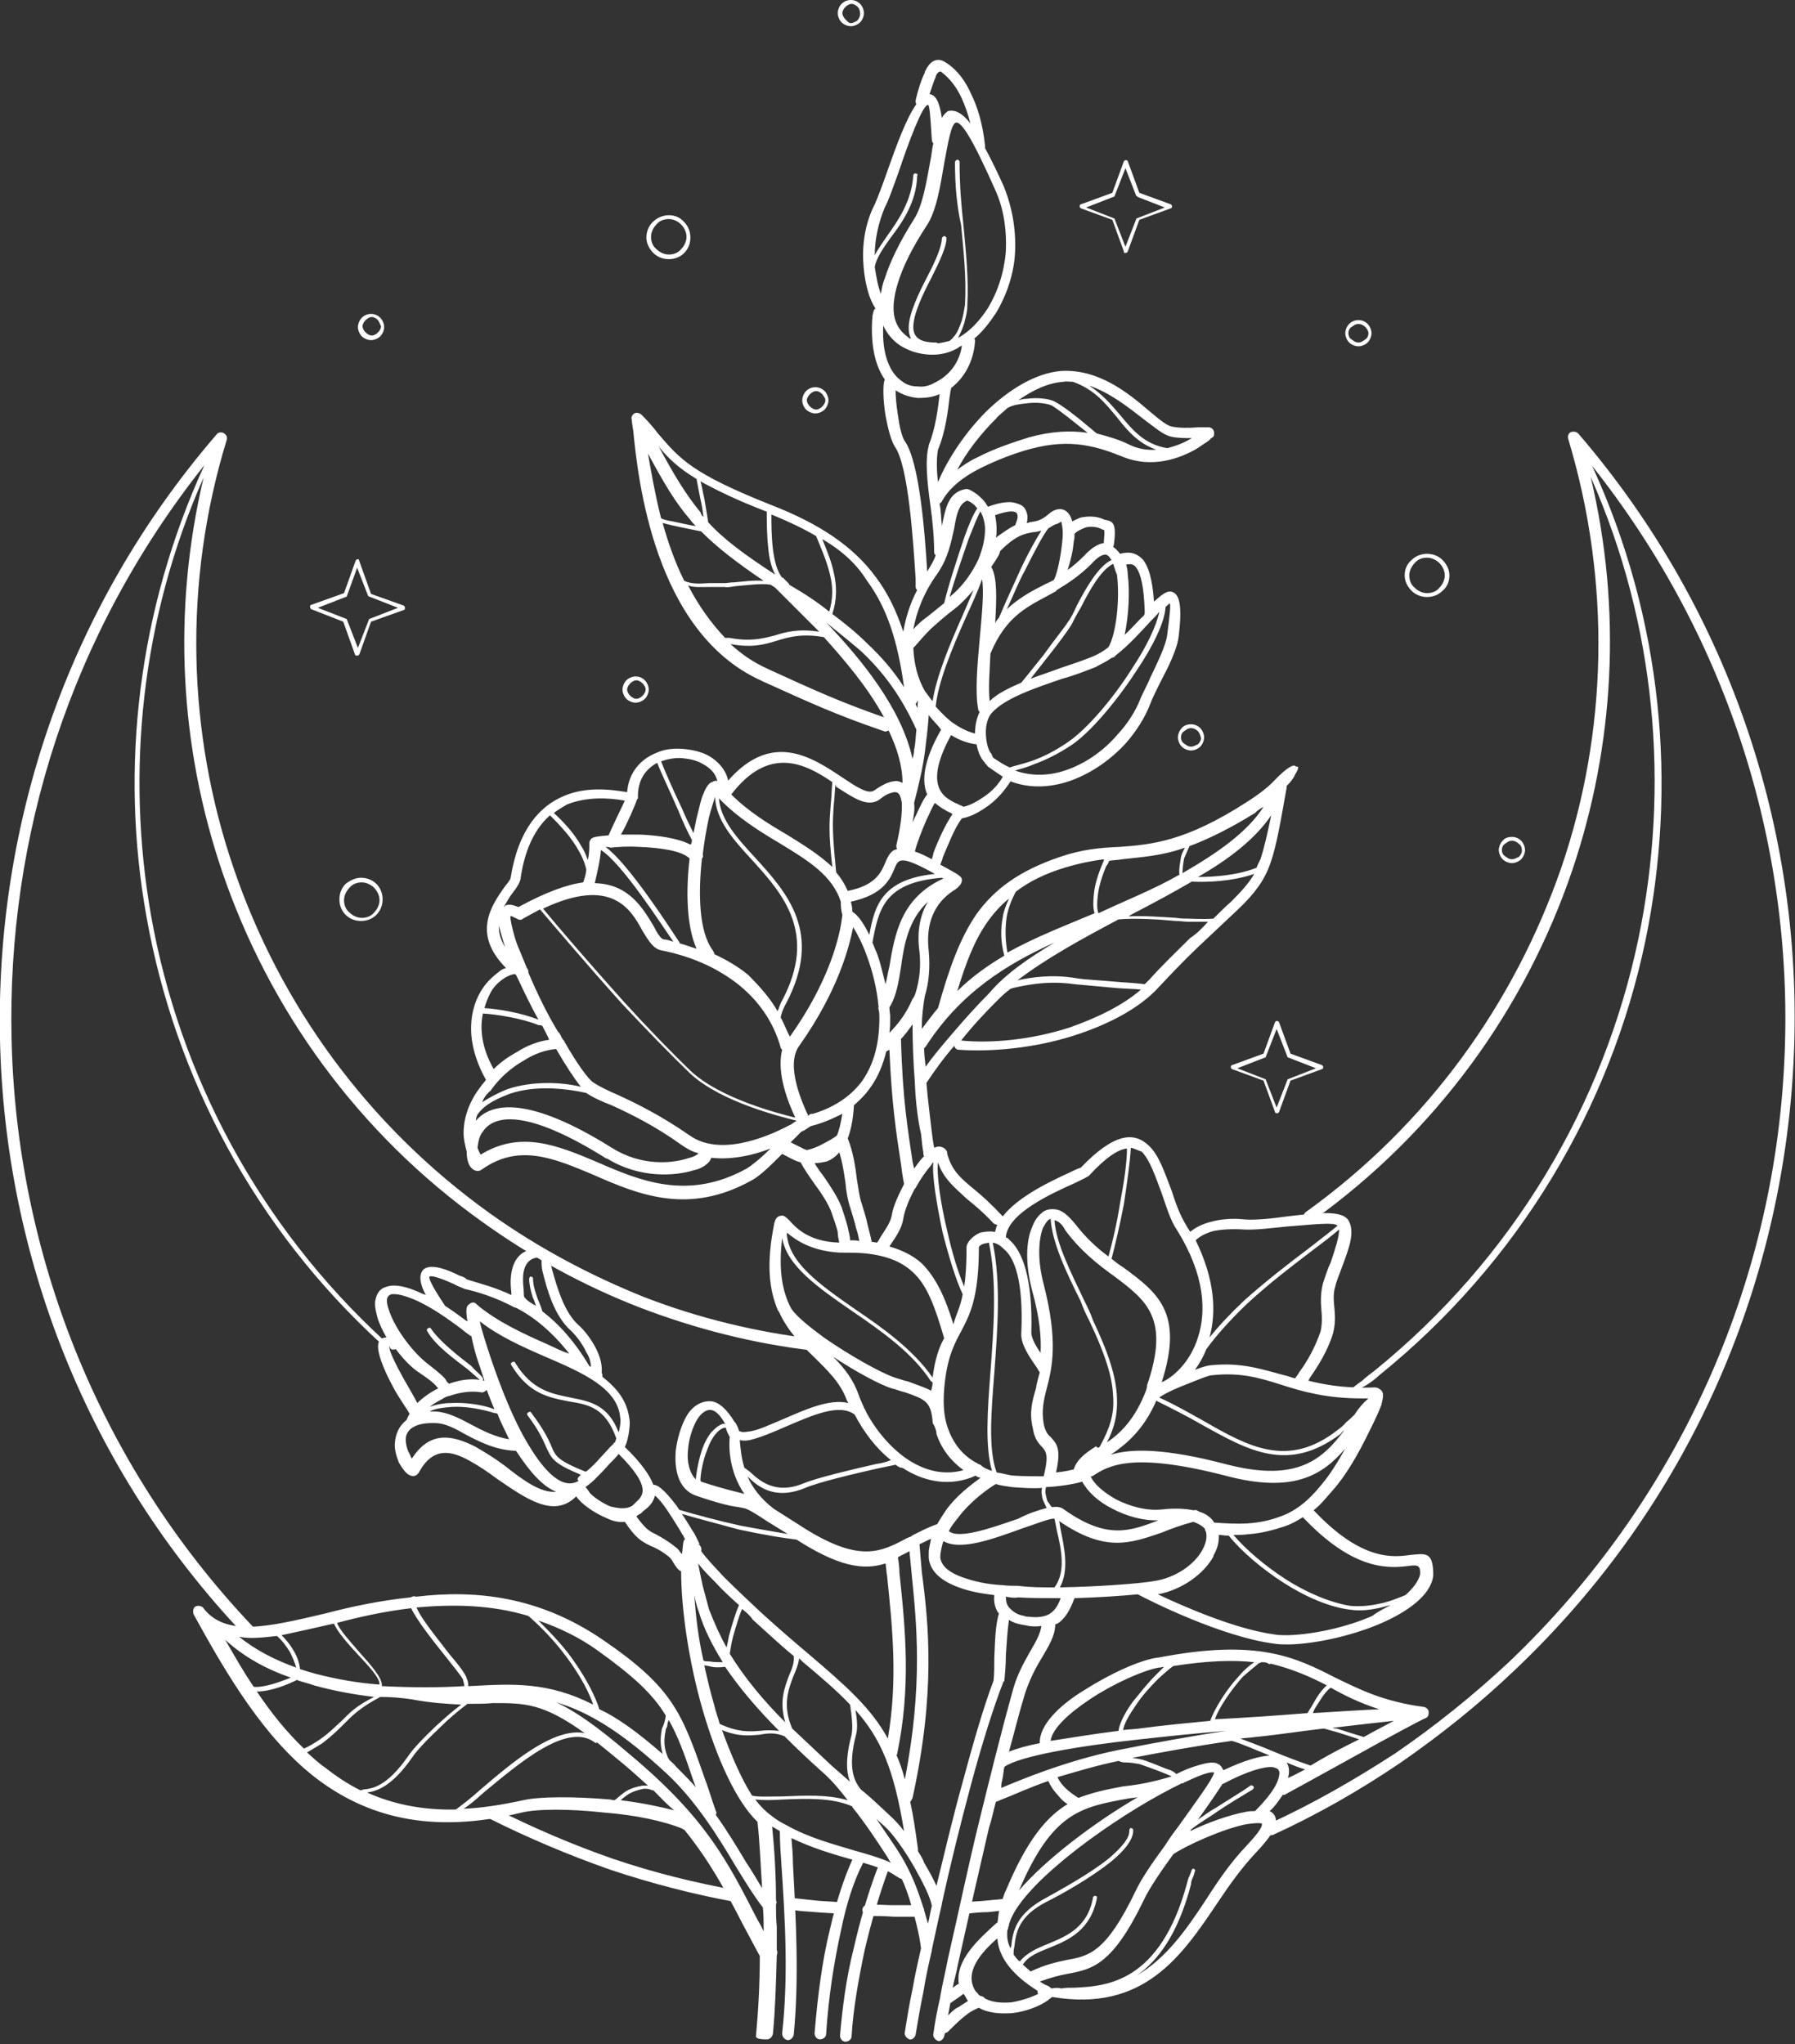
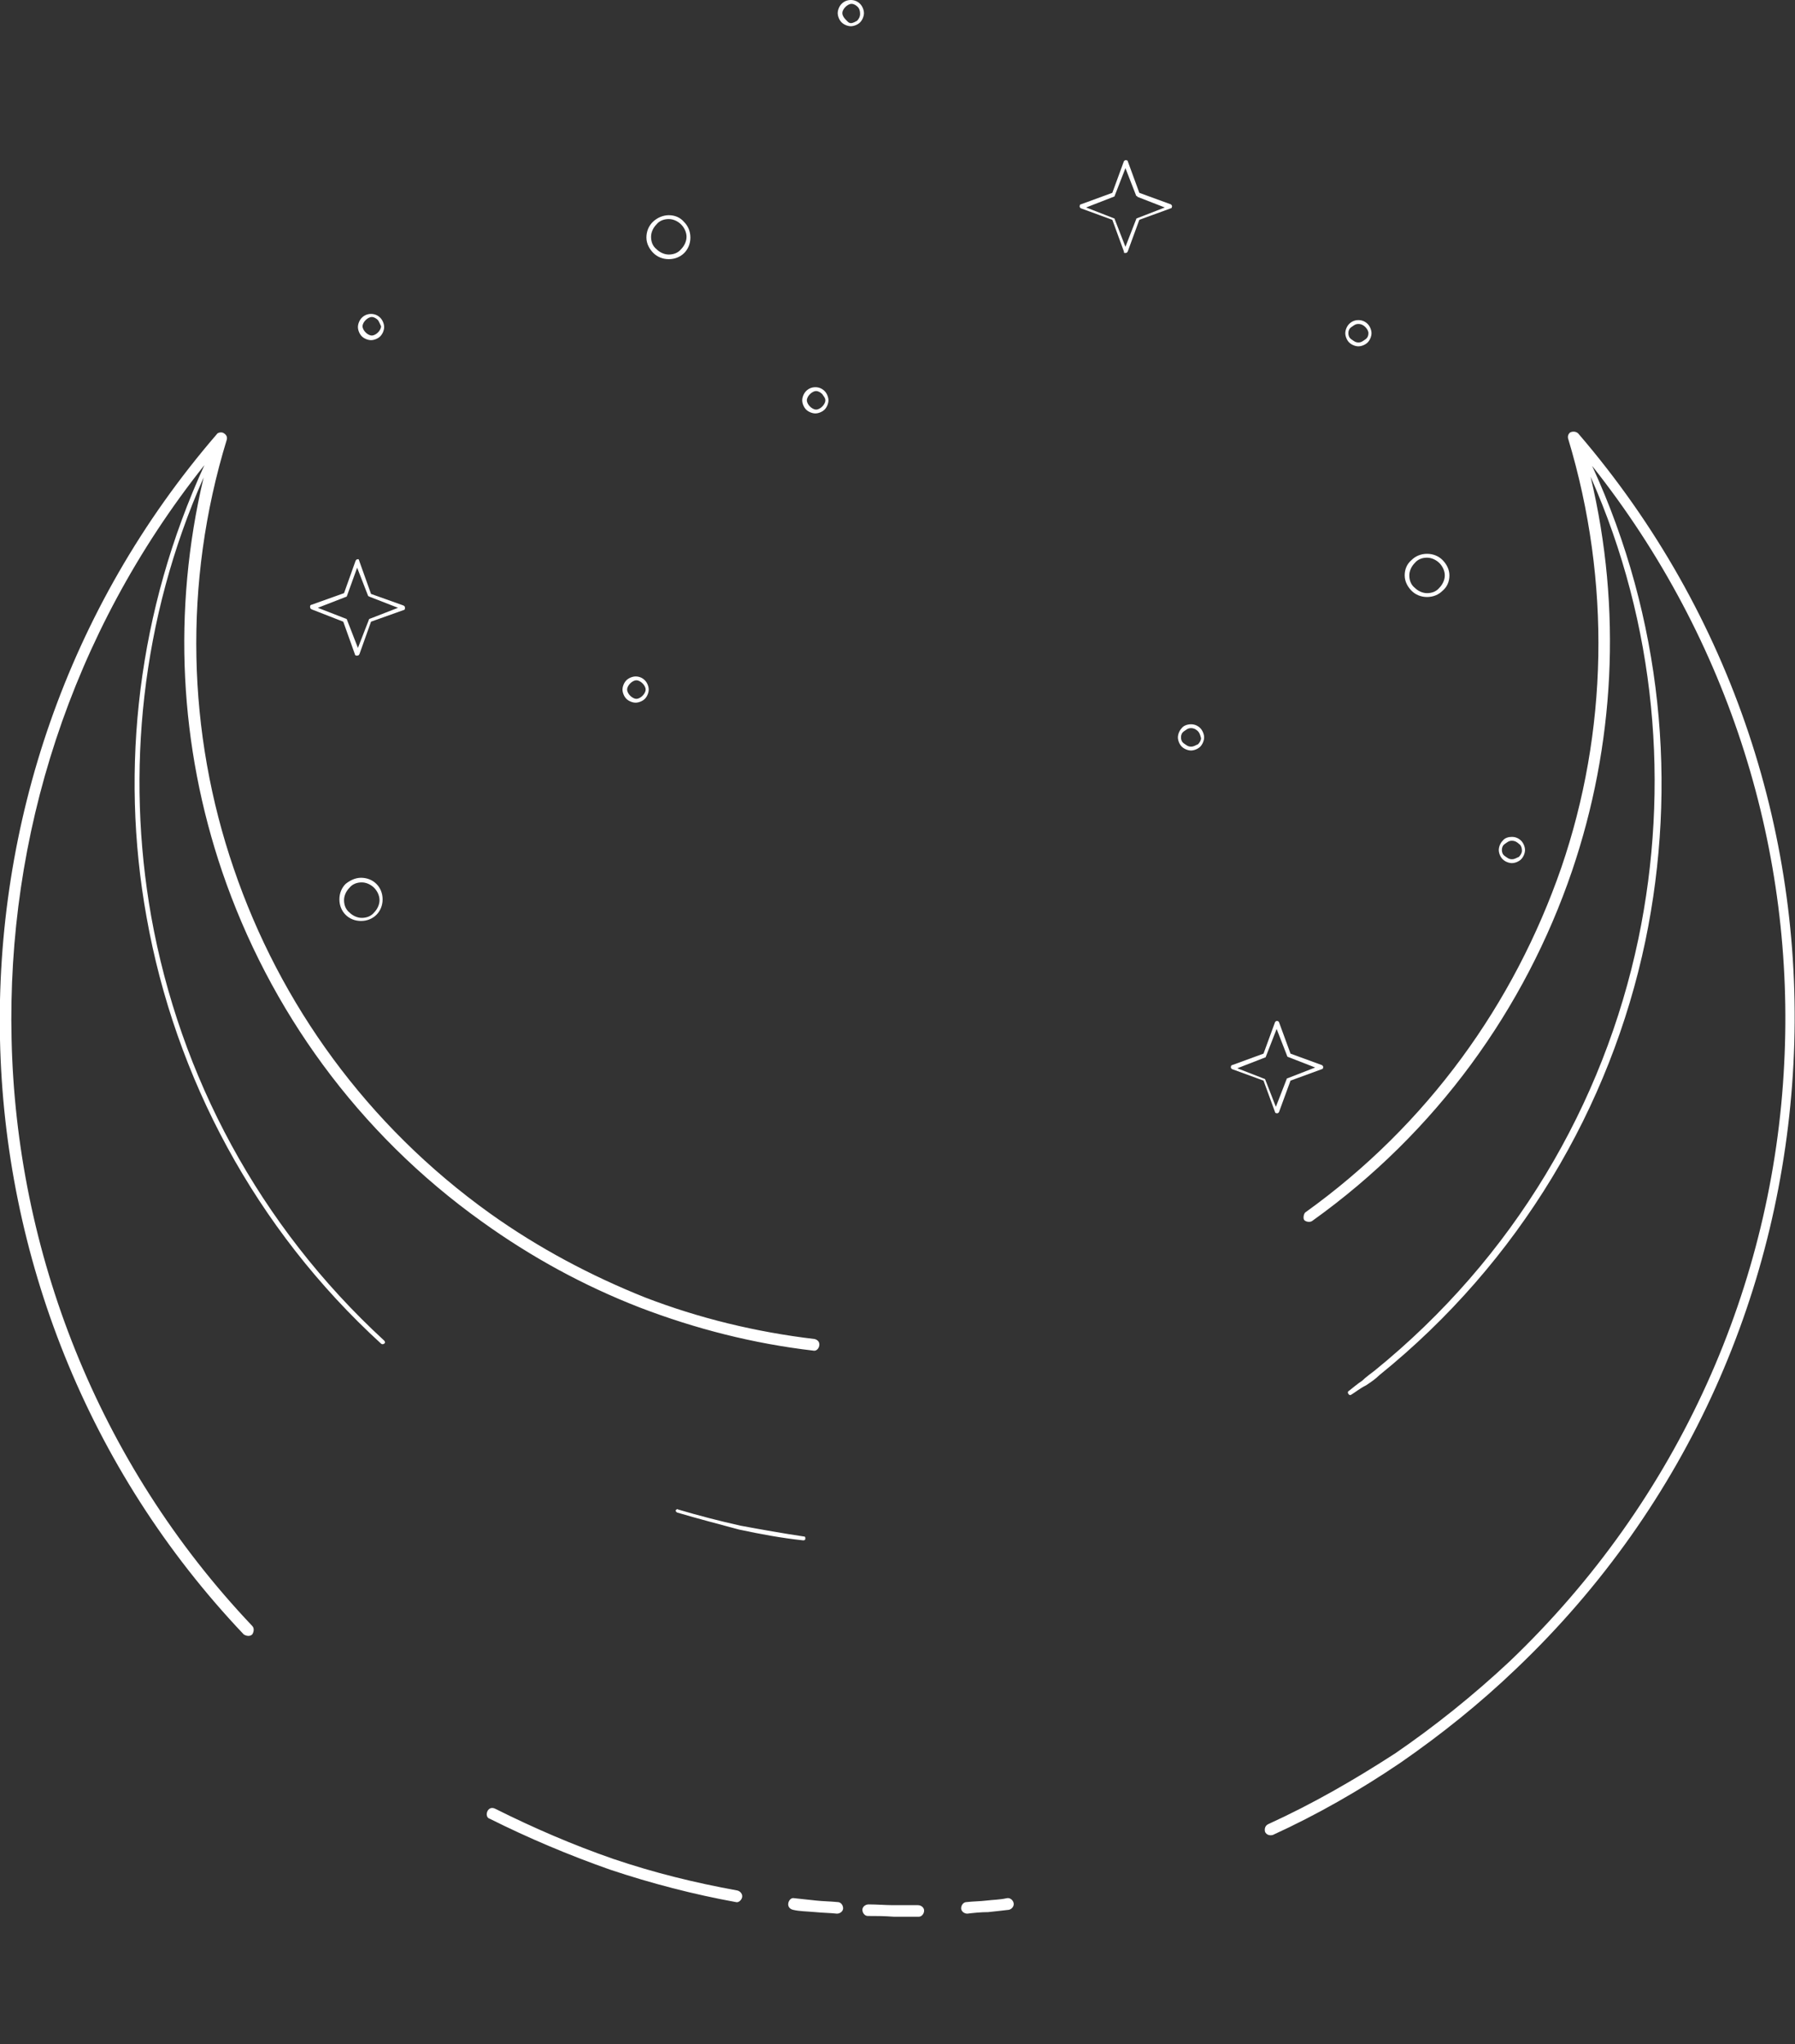
<svg xmlns="http://www.w3.org/2000/svg" version="1.1" id="gggg_1" x="0px" y="0px" viewBox="0 0 232.7 265" style="enable-background:new 0 0 232.7 265;" xml:space="preserve">
  <rect x="0" y="0" width="232.7" height="265" fill="#333333" stroke="none" />
  <style type="text/css"> .st0{fill:#FFFFFF;} </style>
-   <path id="gggg_1-2" class="st0" d="M105.4,144.4c3-0.9,5.1-2.5,6.4-4.3c1.6-2.3,2.2-5.1,2.2-8.1c0-0.4,0-0.8-0.1-1.1 c0-0.1-0.1-0.2,0-0.3c-0.2-2.4-0.8-4.7-1.5-6.6c-0.6-1.7-1.3-3-1.8-3.8c-0.5,2.5-1.9,8.2-7,15.4c-1.8,2.5,0.4,7.4,1.2,9.1 C104.9,144.4,105.2,144.4,105.4,144.4L105.4,144.4L105.4,144.4z M155.3,235.9c0.8-0.5,1.5-1.1,2.3-1.5c1.5-1,3.1-1.9,4.5-2.9 c0.1-0.1,0.3,0,0.4,0.1c0.1,0.1,0,0.3-0.1,0.4c-1.5,0.9-3,1.8-4.5,2.8c-1.1,0.8-2.4,1.5-3.5,2.4l-0.1,0.2c2.2-1.1,5.1-2.1,7.2-2.5 c0.5-0.1,0.9-0.1,1.2-0.1c1.7-1.7,2.9-3.3,3.1-4.5c0.1-0.4,0.1-0.6-0.1-0.9c-0.1-0.1-0.3-0.2-0.7-0.3c-1.1-0.1-3.3,0.5-6.5,2.2 c-0.1,0-0.1,0.1-0.1,0.1C157.7,232.5,156.6,234.1,155.3,235.9L155.3,235.9L155.3,235.9z M69.5,169.3c-0.2-0.4-0.2-0.7-0.4-1 c-0.3-0.9-0.5-1.8-0.5-2.5c0-0.1,0.1-0.3,0.2-0.3s0.3,0.1,0.3,0.2c0,0.8,0.2,1.5,0.5,2.4c0.2,0.6,0.5,1.1,0.7,1.9 c2.1,1.6,4.2,3.9,6.1,7.1l0.2,0.1c0-0.6-0.2-1.3-0.6-1.9c-0.5-1.1-1.3-2.1-1.9-2.7c-2.3-2-3.2-5.5-3.8-7.9c-0.2-1,0-1.7-0.2-1.7 c-1.9,0-2.3,1.5-2.3,2.9c0,0.6,0.1,1.2,0.1,1.7l0,0c0,0.2,0,0.5,0.1,0.6C68.3,168.6,68.9,169,69.5,169.3 C69.5,169.3,69.5,169.3,69.5,169.3z M137.6,257.8c0.5-0.1,1-0.1,1.7-0.1c4.1-0.2,11.1-0.6,14.6-13.6c0.1-0.3,0.1-0.5,0.3-0.9 c0.1-0.2,0.2-0.5,0.3-0.8c0.1-0.1,0.2-0.2,0.3-0.1c0.1,0.1,0.2,0.2,0.1,0.3c-0.1,0.3-0.1,0.5-0.3,0.9c-0.1,0.2-0.2,0.5-0.2,0.8 c-1.7,6.5-4.3,9.9-7,11.8c3.9-2.3,6.5-6.1,9-9.9c1.6-2.5,3.2-4.8,5.1-6.8c1.4-1.5,2.1-2.4,2.1-2.9c0-0.1-0.1-0.1-0.1-0.1 c-0.4-0.1-1.1,0-1.9,0.1c-3.1,0.6-7.9,2.8-9.5,3.9c-1.6,2.2-3.1,4.4-3.8,5.9c-4.1,8.5-6.7,9-9.9,9.6c-1.1,0.2-2.2,0.5-3.6,1 c0.3,0.2,0.6,0.4,0.9,0.5s0.5,0.3,0.6,0.4C136.8,257.7,137.3,257.7,137.6,257.8L137.6,257.8L137.6,257.8z M132.2,254.3 c0.9-1.1,2.2-1.7,3.7-2.3c2.4-1,5.1-2.1,5.8-6c0-0.1,0.1-0.2,0.3-0.2s0.2,0.1,0.2,0.3c-0.8,4.1-3.6,5.4-6.1,6.4 c-1.5,0.6-2.8,1.1-3.5,2.2c0.3,0.3,0.7,0.6,1,0.9c1.9-0.9,3.3-1.2,4.7-1.5c2.9-0.5,5.1-1,8.9-8.9c0.7-1.5,2.1-3.6,3.8-5.9 c0.1-0.1,0.1-0.2,0.2-0.3l0,0c0.5-0.8,1.1-1.6,1.7-2.4c2.2-3.1,4.3-5.9,4.5-6.8c-0.4-0.1-1.1,0.1-2.1,0.5c-0.5,0.2-1.1,0.5-1.8,0.8 c-0.1,0.1-0.1,0.1-0.3,0.1l-0.2,0.1c-0.8,0.4-1.6,0.8-2.5,1.3c-7.7,4.2-18.4,12.1-19.7,16.9v0.1c0,0.1-0.1,0.2-0.1,0.3 s0,0.2-0.1,0.3c-0.1,0.9,0,1.6,0.4,2.4l0.1-0.3c0.2-1.9,0.6-4.2,4.6-6.3c1.6-0.9,5.5-3,8.1-5.1c1.5-1.3,2.7-2.6,2.6-3.6 c0-0.1,0.1-0.3,0.2-0.3s0.3,0.1,0.3,0.2c0.1,1.2-1.1,2.7-2.8,4.1c-2.7,2.2-6.7,4.4-8.3,5.2c-3.8,1.9-4.1,4.1-4.3,5.9 c-0.1,0.3-0.1,0.7-0.1,1C131.7,253.8,131.9,254.1,132.2,254.3L132.2,254.3z M55.7,182.4c0.8-0.3,1.8-0.5,2.8-0.5 c1.8-0.1,4,0.2,5.6,0.8c-0.4-0.9-0.7-1.7-1-2.5c-0.2,0.2-0.5,0.4-0.8,0.3c-1.2-0.2-2.7,0-4.1,0.5h-0.1c-0.3,0.1-0.5,0.2-0.8,0.4 C56.7,181.7,56.2,182,55.7,182.4L55.7,182.4L55.7,182.4z M64.5,183.3c-0.2-0.1-0.2-0.1-0.4-0.1c-1.6-0.5-3.7-0.9-5.5-0.8 c-1.2,0.1-2.2,0.2-2.9,0.6h0.8c1.6,0.1,3.1,0.9,4.6,1.7c1.5,0.8,3.1,1.6,4.9,1.9C65.5,185.5,64.9,184.4,64.5,183.3L64.5,183.3 L64.5,183.3z M62.6,178.7c0.1,0.1,0,0.2,0,0.3h0.2c-0.3-0.9-0.5-1.6-0.8-2.4c-0.4-1.2-0.7-2.4-0.9-3.4c-0.1,0-0.2,0-0.2-0.1 c-0.2-0.1-0.6-0.4-1.2-0.9c-0.7-0.5-1.6-1.2-2.7-1.9l0,0c-0.9-0.6-1.8-1.1-2.8-1.6c-1.8-0.8-2.8-1-3.5-0.9c-0.2,0.1-0.4,0.2-0.5,0.5 c-0.1,0.4,0,0.9,0.2,1.5c0.7,2.2,2.8,5.2,4.9,6.9c2.2,1.7,2.5,2.1,2.6,2.4c0.1,0.1,0.1,0.1,0.3,0.3c1.4-0.5,2.8-0.7,4-0.5 c-0.2-0.2-0.8-0.7-1.6-1.4c-1.7-1.3-4.2-3.1-5.2-4.9c-0.1-0.1-0.1-0.3,0.1-0.4s0.3-0.1,0.4,0.1c1.1,1.6,3.5,3.5,5.2,4.8 C61.7,177.8,62.5,178.4,62.6,178.7L62.6,178.7L62.6,178.7L62.6,178.7z M75.3,191.2c-3.6-1.5-3.8-2.1-4.5-3.6 c-0.4-0.9-0.9-2.1-2.4-4.1c-0.1-0.1-0.1-0.3,0.1-0.4s0.3-0.1,0.4,0.1c1.5,2,2.1,3.2,2.5,4.1c0.6,1.5,0.8,2,4.5,3.5l0.2-0.1 c0.6-0.5,1.2-1.1,1.8-1.8c0.5-0.5,1-1.1,1.4-1.5c0.2-0.1,0.2-0.3,0.4-0.4c0.1-0.1,0.1-0.3,0.2-0.5c-1.4-4-3.6-4.4-6.1-4.8 c-2.5-0.5-5.2-0.9-7.5-4.7c-0.1-0.1-0.1-0.3,0.1-0.4s0.3-0.1,0.4,0.1c2.2,3.6,4.8,4,7.2,4.5c2.5,0.5,4.8,0.9,6.2,4.5 c0-0.1,0.1-0.2,0.1-0.4c0.1-0.5,0.2-1.1,0.1-1.5c-0.3-3.8-4.8-5.8-9.7-7.9c-3-1.3-6.1-2.7-8.5-4.6c0.2,1,0.8,2.9,1.5,5 c1.2,3.5,2.8,7.7,4.8,11c2.1,3.5,4.4,5.9,6.5,4.7C74.7,191.7,75,191.5,75.3,191.2L75.3,191.2L75.3,191.2z M113.4,33.1 c0.4-0.8,1-1.6,1.6-2.5c1.5-2.1,3.2-4.6,3.4-7.9c0-0.1,0.2-0.3,0.3-0.2c0.2,0,0.3,0.1,0.2,0.3c-0.1,3.4-1.9,6-3.5,8.1 c-1,1.4-1.8,2.6-2,3.7c0.2,1.3,0.4,2.5,0.8,3.5c0.1-0.6,0.2-1.3,0.5-2c0.7-2.2,1.9-4.7,3.8-7.7c1.1-1.7,1.6-4.8,2.1-7.5 c0.2-0.9,0.2-1.6,0.4-2.3c-0.1-0.1-0.2-0.3-0.2-0.5c-0.2-3.2-0.3-4.5-0.5-4.5c-0.7,0-2.5,4.8-3.8,8.7c-0.7,1.9-1.3,3.7-1.8,4.6 C113.9,28.8,113.4,31,113.4,33.1L113.4,33.1z M123.8,21c0-0.1,0.2-0.3,0.3-0.3s0.3,0.1,0.3,0.3c0,2.9,0.2,5.5,0.5,8.2 c0.3,3.4,0.7,6.8,0.5,10.5c0,0.7-0.2,1.4-0.4,2.2c-0.2,0.7-0.5,1.3-0.8,1.9c1.5-0.8,2.8-2.2,3.9-3.9c1.3-2.2,2.1-4.7,2.3-7.4 c0.1-2.5-0.2-5.2-1.3-7.7c-3.1-7-4.5-9.1-5.2-8.9c-0.6,0.2-1,2.6-1.5,5.3c-0.5,2.9-1,6.2-2.3,8.1c-1.9,2.9-3.1,5.4-3.7,7.4 c-0.6,1.9-0.7,3.5-0.4,4.6c0.3,1.1,0.9,1.8,1.7,2.4c0.1,0.1,0.2,0.2,0.4,0.2c-0.2-0.4-0.3-0.8-0.3-1.4c0-1.8,1.3-4.5,2.5-6.8 c1-1.9,1.8-3.8,1.8-4.8c0-0.1,0.2-0.3,0.3-0.3s0.3,0.1,0.3,0.3c0,1.1-0.9,3-1.9,5c-1.2,2.3-2.4,4.8-2.4,6.5c0,1.2,0.7,2,2.8,2h0.1 c0.1,0,0.2,0,0.2,0.1c0.5,0,1.1-0.2,1.6-0.3c0.2-0.2,0.4-0.3,0.5-0.5c0.5-0.5,0.8-1.3,1.1-2.2c0.2-0.7,0.3-1.4,0.4-2 c0.2-3.6-0.2-7-0.5-10.3C124,26.5,123.8,23.8,123.8,21L123.8,21L123.8,21z M135.9,68.5c-0.7,0.9-1.8,3-3,5.4 c-0.9,1.6-1.6,3.5-2.4,5.1c1.4-1.3,2.9-2.2,4.5-3c0.5-0.3,1.1-0.5,1.6-0.8c0.4-0.6,0.9-2.9,1.1-4.9c0.1-0.8,0.1-1.5,0-2.1 c-0.1-0.4-0.1-0.6-0.1-0.6s-0.1,0.1-0.5,0.3C136.6,68,136.3,68.3,135.9,68.5L135.9,68.5L135.9,68.5z M129.5,80.1 c0.8-1.9,1.9-4.3,2.9-6.5c0.9-1.9,1.9-3.7,2.6-4.8c-0.4,0.1-0.8,0.2-1.1,0.2c-1,0.2-2.1,0.3-4.2,2.4c0,0-0.1,0.1-0.1,0.3 c-0.2,0.5-0.7,1.2-1.1,1.8c0.8,1.3,0.7,4.2,0.5,7.5C129,80.7,129.2,80.4,129.5,80.1L129.5,80.1L129.5,80.1z M127.1,66.3 c-0.4,0.7-0.9,2-1.5,3.5c-0.8,2.3-1.8,5.2-2.5,7.6c1.5-1.2,2.6-2.7,3.4-4.2l0,0c0.1-0.2,0.2-0.4,0.3-0.6c0.6-1.4,0.9-2.8,0.9-4 C127.7,67.9,127.5,67,127.1,66.3L127.1,66.3L127.1,66.3z M122.4,78.2c0.6-2.5,1.7-5.8,2.6-8.5c0.6-1.7,1.2-3.1,1.7-3.8l-0.1-0.1 c-0.3-0.4-0.7-0.7-1.2-0.9c-1.1,0.4-1.4,1.8-1.7,3.6c-0.4,1.8-0.8,3.9-2.2,5.9c-1.8,2.5-2.7,5-3.1,7.2c0.3-0.4,0.7-0.7,1.1-1.1 C120.6,79.7,121.5,78.9,122.4,78.2L122.4,78.2L122.4,78.2z M127.3,75.1c-0.5,1.5-1.3,3.2-2.2,5.2c-1.7,3.8-3.5,8.2-3.8,11.3 c0.8,0.9,1.7,1.8,2.5,2.3c0.9,0.6,1.8,1,2.6,1.2c0-1,0.2-2,0.6-2.8c-0.1-0.1-0.2-0.2-0.2-0.4c-0.4-2.2-0.1-5.7,0.2-9 C127.3,79.6,127.6,76.5,127.3,75.1L127.3,75.1L127.3,75.1z M120.9,90.9c0.5-3.2,2.2-7.3,3.8-10.9c0.5-1.2,1.1-2.5,1.5-3.5 c-0.7,0.8-1.5,1.7-2.4,2.4c-1.2,0.9-2.2,1.8-3.1,2.6c-0.8,0.8-1.5,1.6-2.1,2.3l-0.2,0.2c0.1,2.2,0.6,4,1.5,5.6 C120.3,90.1,120.6,90.6,120.9,90.9L120.9,90.9L120.9,90.9z M144.3,73.1c-1.6,0.8-3.1,3.5-4.2,5.7c-0.5,0.8-0.9,1.6-1.2,2.2 c-0.3,0.5-1.5,2.2-3.1,4.2c-0.7,0.9-1.5,1.9-2.2,2.8c1.3-0.5,2.6-0.9,3.9-1.4c1.5-0.5,3-1,4.2-1.5c0.7-0.3,1.4-0.7,2-1.2 c1-1.7,1.5-6.2,1.1-9.4C144.6,74.1,144.5,73.6,144.3,73.1L144.3,73.1L144.3,73.1z M132.4,88.5c1-1.2,2-2.5,2.9-3.6 c1.5-2.1,2.9-3.8,3.1-4.2c0.4-0.5,0.8-1.3,1.2-2.2c1.2-2.3,2.8-5.1,4.5-5.9c0,0,0-0.1-0.1-0.1c-0.2-0.4-0.5-0.6-0.7-0.6 c-0.4,0-1,0.3-1.8,1.2c-1.5,1.5-3,2.5-4.5,3.4c-0.1,0.1-0.1,0.2-0.2,0.2c-0.4,0.2-0.7,0.4-1.1,0.6c-2.8,1.5-5.3,2.8-7.2,7.2 c0,0.1-0.1,0.2-0.1,0.2c-0.1,2.3-0.3,4.5-0.1,6.2C129.3,89.9,130.8,89.2,132.4,88.5L132.4,88.5L132.4,88.5z M151.1,78.7 c-0.1,2-1.7,5.2-3.8,8.3c-2.6,4-6,8-8.4,9.6c-1.8,1.2-3.5,2-4.9,2.5c-0.9,0.4-1.8,0.6-2.4,0.8c2.2,0.8,4.7,0.7,7-0.2 c2.4-0.9,4.6-2.5,6.3-4.5c1.3-1.4,2.3-3,2.9-4.5c0.3-0.8,0.9-1.8,1.3-2.8c0.9-1.9,2-4.1,2.2-5.5c0.4-3,0.5-4.2,0.3-4.2 C151.7,78.2,151.4,78.4,151.1,78.7L151.1,78.7L151.1,78.7z M130.9,99.5c0.5-0.2,1.6-0.4,3-0.9s3-1.3,4.7-2.5 c2.3-1.6,5.7-5.5,8.2-9.5c1.8-2.7,3.1-5.4,3.5-7.3c-0.3,0.4-0.7,0.8-1.1,1.2c-1.3,1.4-2.9,3.2-4.6,4.5l0,0c-0.1,0.2-0.2,0.2-0.5,0.3 c-0.7,0.5-1.4,0.8-2.1,1.2c-1.3,0.5-2.8,1.1-4.3,1.5c-3.5,1.2-7.4,2.5-9.1,4.4c-0.5,0.5-0.8,1.5-0.8,2.5c0,1.2,0.3,2.4,0.7,2.8 c0.1,0.1,0.1,0.2,0.1,0.3c0.1,0,0.1,0.1,0.1,0.2C129.6,98.8,130.2,99.2,130.9,99.5L130.9,99.5L130.9,99.5z M122.1,113.8 c-7.5,0.6-8.2,4.1-9,8.4c0.2,0.4,0.3,0.8,0.5,1.2c0.5,1.2,0.8,2.7,1.2,4.2c0.2-0.8,0.3-1.5,0.5-2.3c0.7-4.2,1.5-8.9,7-11.4 L122.1,113.8L122.1,113.8L122.1,113.8z M112.7,121.2c0.7-4,1.8-7.2,8.5-7.9c-4.5-2.5-4.7-1.9-5.2-0.8c-0.6,1.5-1.5,3.5-5.7,4.4 c0.1,0.4,0.2,0.8,0.2,1.3C111.3,118.7,112,119.8,112.7,121.2L112.7,121.2L112.7,121.2z M108.3,101.7c-0.1,1-0.1,1.8-0.2,2.5 c-0.2,2.7-0.2,3.8,0.3,8.9c0.6,0.7,1.1,1.5,1.5,2.4c3.6-0.7,4.3-2.4,4.8-3.5c0.4-1,0.8-1.8,1.6-1.9c-0.1-0.2-0.1-0.3-0.1-0.5 c0.5-2.1,0.8-4.2,0.7-5.6c-0.1-0.5-0.2-0.9-0.4-1.1c-0.2-0.2-0.3-0.2-0.6-0.2c-0.5,0.1-1.1,0.3-1.8,0.9c-1.6,1.2-3.5-0.2-5.7-1.6 L108.3,101.7L108.3,101.7L108.3,101.7L108.3,101.7z M107.9,112.4c-0.5-4.5-0.4-5.6-0.2-8.2c0.1-0.8,0.1-1.7,0.2-2.8 c-3.5-2.4-8.2-4.8-13.1,1.6c2.2,2.2,4.8,3.8,7.2,5.2C104.1,109.5,106.2,110.8,107.9,112.4L107.9,112.4L107.9,112.4z M93.2,103.5 c0.2,2.8,2.4,5.2,4.7,7.7c4.2,4.6,8.8,9.8,4,18.9c-0.5,0.9-0.6,1.4-0.7,1.8c0.5,0.9,0.8,1.8,1.2,2.5c6.1-8.6,6.7-14.9,6.8-15.8 c-0.2-0.7-0.2-1.3-0.2-1.7c-1.1-3.4-4.2-5.3-7.8-7.5C98.5,107.8,95.6,106,93.2,103.5L93.2,103.5L93.2,103.5z M100.8,131.1 c0.2-0.4,0.3-0.9,0.6-1.4c4.6-8.7,0.1-13.8-3.9-18.2c-2.5-2.7-4.7-5.2-4.8-8.2l0,0c-0.2,0.7-0.5,1.5-0.8,2.7 c-0.3,1.4-0.6,3.1-0.8,4.8c0.1,0.2,0,0.4-0.1,0.5c-0.5,4.5-0.4,9.5,1.4,11.9c0.1,0.2,0.2,0.3,0.2,0.5c1.7,0.8,3.2,1.7,4.4,2.7 C98.6,128,99.9,129.5,100.8,131.1L100.8,131.1L100.8,131.1z M85.7,98.7c0.5,1.3,1.6,3.8,2.7,6.1c0.5,1.2,1.1,2.4,1.5,3.2 c0.2-0.8,0.3-1.6,0.5-2.3c0.3-1.2,0.5-2.2,0.8-2.8c0.3-0.8,0.7-1.4,1.1-1.5c0.1,0,0.1-0.1,0.2-0.1c0.2-0.1,0.4-0.1,0.5,0 c-0.2-1-0.9-1.7-1.8-2.2c-0.8-0.5-1.7-0.7-2.7-0.8C87.6,98.2,86.6,98.4,85.7,98.7L85.7,98.7L85.7,98.7z M89.7,108.9 c-0.5-0.9-1.2-2.4-1.8-3.9c-1-2.3-2.2-4.8-2.7-6.1c-1.5,0.8-2.5,2.2-2.5,4.3v0.2c0,0.1,0,0.2-0.1,0.2c-0.3,0.9-1.3,3.2-2.1,4.6h2.4 c2.5,0.1,5.1,0.5,6.6,1.3C89.6,109.5,89.7,109.2,89.7,108.9L89.7,108.9L89.7,108.9z M78.5,109.8c3,2.2,8.2,10.3,9.6,12.4v0.1 c0.8,0.2,1.5,0.5,2.2,0.7c-1.3-2.9-1.4-7.5-0.9-11.7c-1-1-3.8-1.4-6.5-1.5c-1.5-0.1-2.8,0-3.8,0.1C79.1,109.8,78.5,109.8,78.5,109.8 z M87.3,122.1c-1.8-2.6-6.7-10.2-9.4-11.9c-0.1,1.4-0.5,3-0.8,4.3c4.4,0.1,6.2,3.2,7.6,5.5c0.5,1,1,1.8,1.4,1.8 C86.5,121.8,87,122,87.3,122.1L87.3,122.1L87.3,122.1z M71.8,105.4c1.3,1.2,2.6,2.6,3.5,4.2c0.4,0.6,0.7,1.3,0.9,1.9 c0.2-0.8,0.2-1.5,0.2-2.2l0,0c0-0.2,0.1-0.4,0.2-0.5l0.1-0.1c0.2-0.2,1-0.3,2.2-0.4c0.5-1.2,1.6-3.4,2.1-4.5c-2.2-0.4-5-0.5-7.5,0.5 C73,104.6,72.3,105,71.8,105.4L71.8,105.4L71.8,105.4z M76,112.7c-0.2-0.9-0.6-1.8-1.2-2.8c-0.9-1.5-2.2-2.9-3.5-4.2 c-1.7,1.5-3.2,4-3.8,8.1v0.1c-0.1,0.5-0.5,1.2-1,1.8c-0.4,0.5-0.8,1.2-1.2,1.9c0.1-0.1,0.2-0.1,0.2-0.2c0.5-0.2,1-0.1,1.7,0.2 c3.5-1.9,6.2-2.9,8.4-3.2l0.1-0.3C75.8,113.8,76,113.2,76,112.7L76,112.7L76,112.7z M62.8,130.7c1.7,0.1,4.8,0.6,7,1.5 c-1-1.8-1.9-3.7-2.7-5.4c0-0.1-0.1-0.1-0.1-0.2l-0.1-0.2l-0.1-0.1h-0.1c-0.3,0-0.8,0.2-1.3,0.5c-0.6,0.4-1.2,0.9-1.7,1.7 C63.3,129.2,63,130,62.8,130.7L62.8,130.7L62.8,130.7z M72.3,133.7c0.2,0.2,0.4,0.5,0.5,0.8l0.2,0.3c0.1,0.1,0.2,0.2,0.2,0.3 c1.6,2.8,3.1,4.9,3.8,5.3c0.8,0.5,1.8,1,3.2,1.6c2.4,1.1,5.6,2.7,9.2,5.2c3.8,2.7,9.7,0.4,12.9-1.3c0.3-0.1,0.5-0.3,0.8-0.5l0.2-0.1 c-2-0.5-9.8-2.4-13.8-6.1c-2.5-2.4-5.7-5.7-8.8-9c-4.5-5-8.9-10.2-10.7-12.3c-0.7,0.4-1.5,0.8-2.2,1.2c-0.2,0.2-0.5,0.2-0.8,0l0,0 c-0.5-0.2-0.7-0.4-0.8-0.3c-0.1,0,0,0.4,0.1,1c0.2,0.9,0.5,2.2,1.1,3.5c0.3,0.7,0.6,1.5,0.9,2.2c0.2,0.2,0.2,0.4,0.2,0.6 C69.6,128.7,70.9,131.4,72.3,133.7L72.3,133.7L72.3,133.7L72.3,133.7z M70.3,133c-0.2-0.1-0.3-0.1-0.5-0.1c-2.2-0.9-5.5-1.4-7.2-1.5 c-0.4,1.9-0.2,4.4,1.4,7.2c0.9-0.9,1.9-1.6,3-2.2c1.4-0.9,2.8-1.4,4.2-1.6C70.9,134.1,70.6,133.6,70.3,133L70.3,133L70.3,133z M62.5,142.9c0.8-0.5,1.8-1.1,3.3-1.7c3.3-1.1,7.1-0.9,9.5-0.3c-0.8-1-2-2.8-3.2-4.9c-1.3,0.1-2.8,0.6-4.2,1.5 c-1.6,0.9-3.2,2.3-4.3,3.9C63,141.9,62.7,142.4,62.5,142.9C62.5,142.9,62.5,142.9,62.5,142.9z M76,141.7c-2.2-0.5-6.4-1.1-9.9,0.1 c-2.4,0.9-3.5,1.7-4.2,2.7c-0.1,0.2-0.2,0.5-0.2,0.8c2-2.4,6.9-3.2,17.6,3.5l0,0c3.8,2.4,7.8,2.1,10.1,1.3l0,0 c0.5-0.1,0.8-0.3,1.1-0.5v-0.1c-0.8-0.2-1.5-0.6-2.2-1.1c-3.5-2.5-6.6-4-9-5.1C78,142.8,76.9,142.3,76,141.7L76,141.7L76,141.7z M70.4,117.8c1.8,2.2,6.1,7.2,10.5,12.1c3,3.3,6.2,6.6,8.7,9c3.9,3.6,11.5,5.5,13.5,6c-0.8-1.7-2.5-5.7-1.7-8.8 c-0.1-0.1-0.2-0.2-0.2-0.3c-0.7-2.5-2.2-5.5-5.4-8.1c-2.4-1.9-5.6-3.6-10.1-4.5c-1-0.2-1.6-1.2-2.4-2.5 C81.8,117.9,79.3,113.6,70.4,117.8L70.4,117.8L70.4,117.8z M90.2,191.8c0.1-1.1,0.4-2.7,0.9-4.1c0.3-0.8,0.7-1.5,1.1-2 c0.5-0.5,0.9-0.9,1.5-1.1H94c-0.6-1.1-1.2-1.7-1.8-1.8c-0.6-0.1-1.3,0.4-1.8,1.2c-0.6,1-1.1,2.5-1.2,3.9 C89,189.5,89.4,191,90.2,191.8C90.2,191.8,90.2,191.8,90.2,191.8z M94.1,185.1h-0.2c-0.4,0.1-0.8,0.4-1.2,0.9 c-0.4,0.5-0.7,1.1-1,1.9c-0.6,1.5-0.9,3.2-0.9,4.1c0,0,0.1,0,0.1,0.1c3.4,1.1,4.6,1.3,5.3,1.5l0.3,0.1c-2.1-3.1-2-6.3-1.9-7.4 C94.4,185.9,94.2,185.6,94.1,185.1L94.1,185.1L94.1,185.1z M137.3,197.2c0.1,0.3,0.1,0.7,0.2,1.1c0.5,2.5,1.1,5.3-0.1,7.5 c5.3-0.1,10.3-0.5,12.1-0.8c2.9-0.4,5.4-2.2,6.4-4.1l0,0c0.3-0.6,0.5-1.1,0.5-1.7c0-0.2,0-0.5-0.1-0.7c-0.1-0.1-0.1-0.2-0.1-0.3 c-0.1-0.1-0.1-0.1-0.1-0.1c-0.3-0.3-0.8-0.6-1.4-0.8c-1.5,0.4-2.9,0.9-4.1,1.4C146.5,200.1,143.3,201.3,137.3,197.2L137.3,197.2 L137.3,197.2z M136.7,205.8c1.5-2,0.9-4.9,0.3-7.4c-0.1-0.5-0.2-1.1-0.3-1.5c-0.5-0.1-2.2,0.6-4.3,1.3c-3.6,1.3-7.9,2.9-10.1,1.6 c-0.2,0.6-0.3,1.1-0.4,1.8v0.4c0.2,1.1,1.2,1.9,2.9,2.5c1.4,0.5,3.1,0.9,5,1h0.1c0.7,0.1,1.4,0.1,2.1,0.1 C133.6,205.8,135.1,205.8,136.7,205.8L136.7,205.8L136.7,205.8z M150.3,181.2c2,0.9,3.9,2,5.7,3c5.9,3.4,11,6.2,17.4,1.2 c0.4-0.3,0.8-0.6,1.1-1c0.5-0.4,0.9-0.8,1.1-1c0.5-0.8,1.1-1.5,1.8-2.1h-0.9c-4.6,0-7.7-0.9-10.5-1.8c-2.8-0.9-5.3-1.6-8.9-1.2 c-0.4,0-1.6,0.5-3.1,1.1c-1.3,0.5-2.7,1.1-3.6,1.7C150.3,181.1,150.3,181.2,150.3,181.2L150.3,181.2L150.3,181.2z M174.3,185.4 c-0.1,0.1-0.4,0.3-0.5,0.5c-6.8,5.1-11.9,2.2-18-1.2c-1.9-1.1-3.9-2.1-5.9-3.1c-1.7,3.9-4,5.7-5.9,7c2.6-0.8,6.9-0.9,15.2,1.3 C168.3,192.2,171.5,189.1,174.3,185.4L174.3,185.4z M128.7,161.1c1.1,5.4,0.6,11.4,0.2,16.9l0,0c-0.4,5.1-0.8,9.9,0.3,12.9 c0.7,0.1,1.4,0.3,2,0.4c1.5,0.1,2.9,0.1,4.1,0.1c0.7-2.8,0.3-3.2-0.2-3.8c-0.5-0.5-1-1.1-1.2-2.4c-0.5-2.1-0.1-3.5,0.4-5.2 c0.1-0.7,0.3-1.4,0.5-2.1l-0.1-0.1c-0.2-0.4-0.5-0.8-0.7-1.1c-0.9-1.3-1.7-2.7-1.6-3.9c0.3-6.8-0.9-9.8-2.3-10.9 C129.6,161.4,129.2,161.2,128.7,161.1L128.7,161.1L128.7,161.1z M128.6,190.7c-0.9-3.1-0.6-7.7-0.2-12.8l0,0 c0.4-5.5,0.9-11.5-0.2-16.8c-0.1,0-0.3,0.1-0.5,0.1c-0.5,0.1-0.8,0.4-0.8,0.5l0,0c0,6.6-1.2,8.8-2.3,10.9c-0.8,1.5-1.7,3.1-2.1,6.5 c-0.3,2.5-0.2,4.5,0.4,6.1c0.7,2,1.9,3.4,3.4,4.3c0.2,0.1,0.4,0.2,0.5,0.3c0.1,0,0.2,0.1,0.3,0.1C127.5,190.3,128,190.5,128.6,190.7 L128.6,190.7L128.6,190.7z M136.7,158.2c0.2,3,2.1,6.7,3.9,10.5c0.4,0.8,0.8,1.6,1.1,2.5c2,4.2,3,7.3,3.1,10 c0.1,2.1-0.3,3.9-1.3,5.8c1.8-1.2,3.7-3.1,5.1-6.8c0-0.1,0.1-0.3,0.1-0.5v-0.1c3-8.7-0.1-11-4.2-14.1c-2.1-1.5-4.4-3.3-6.4-6 C137.7,158.7,137.2,158.3,136.7,158.2L136.7,158.2L136.7,158.2z M142.6,187.5c1.2-2.2,1.9-4.1,1.7-6.5c-0.1-2.6-1.1-5.6-3.1-9.8 c-0.4-0.8-0.8-1.6-1.1-2.5c-1.9-3.8-3.7-7.6-3.9-10.7c-0.1,0-0.1,0.1-0.2,0.1c-0.3,0.2-0.5,0.6-0.8,1.1c-0.6,1.6-0.7,4.3,0.1,7.3 c1.9,7.4,1.1,10.8,0.4,13.5c-0.4,1.5-0.7,2.9-0.4,4.6c0.2,0.9,0.5,1.4,0.9,1.7c0.8,0.9,1.4,1.5,0.7,4.6c1.1-0.1,1.9-0.3,2.3-0.4 c0.4-1.3,1.5-2.1,2.9-3C142.3,187.8,142.5,187.7,142.6,187.5L142.6,187.5L142.6,187.5z M102,159.8c0.1,3.8,4.2,6.7,8.8,9.9 c3.7,2.5,7.6,5.3,10.1,8.9c0.3-2.3,0.8-3.9,1.5-5.1c-1.2-4.1-2.2-6.9-4.1-8.6c-1.4-1.3-3.3-2.1-6.1-2.4l0,0c-1-0.1-2.1-0.1-3.3-0.1 C105.2,162.2,103.2,160.8,102,159.8L102,159.8L102,159.8z M120.9,179.2c-0.1,0-0.1-0.1-0.2-0.1c-2.4-3.7-6.4-6.5-10.2-9.1 c-4.5-3.1-8.5-5.9-9.1-9.5c-0.5,4.1,0,7,1.2,9.2c0.7,1,2.3,2.3,4.2,3.7c3.3,2.3,7.4,4.6,9.2,5.2c0.7,0.2,1.2,0.4,1.7,0.5 c1.3,0.5,2.3,0.8,3,1.2C120.8,180,120.9,179.6,120.9,179.2L120.9,179.2L120.9,179.2z M121.6,150.7c-0.2,1.5,0.3,5.2,1.2,8.9 c0.6,2.7,1.4,5.4,2.2,7.2c0.2-1.3,0.3-3,0.3-5.1l0,0c0-0.6,0.8-1.5,1.8-1.9c0.5-0.1,1.1-0.2,1.8-0.1h0.1c0.1-0.3,0.1-0.6,0.3-0.9 c-0.1,0-0.4-0.1-0.5-0.2c-1.3-1.4-2.5-2.4-3.5-3.2C123.7,153.9,122.3,152.8,121.6,150.7L121.6,150.7L121.6,150.7z M124.8,167.8 c-0.9-1.9-1.8-4.9-2.6-8c-0.8-3.8-1.4-7.5-1.2-9.1l0,0c-0.2,0.1-0.2,0.3-0.4,0.5c-0.6,0.7-1.3,1.7-1.9,2.8c0,0.1-0.1,0.1-0.1,0.1 c-0.7,1.3-1.3,2.7-1.5,3.9c-0.2,1.3-1,2.4-1.6,3.3l-0.2,0.3c1.7,0.5,3.1,1.2,4.2,2.2c1.8,1.8,3,4.3,4.1,7.9 C123.9,170.5,124.5,169.5,124.8,167.8L124.8,167.8L124.8,167.8z M146.6,148.8c-0.1,1.9-0.5,4.6-0.9,7.3c-0.5,2.6-1.1,5.2-1.6,7.1 c0.5,0.4,1,0.8,1.5,1.1c4.5,3.3,7.9,5.9,5,14.9c0.7-0.3,1.6-0.9,2.5-1.9c0.9-1,1.7-2.3,2.2-3.9c1.1-3.4,0.9-8.1-2.7-13.9 c-0.9-1.3-1.4-3.1-2-4.8c-0.8-2.1-1.5-4.3-2.6-5.4C147.6,149.2,147.1,148.9,146.6,148.8L146.6,148.8L146.6,148.8L146.6,148.8z M143.7,162.9c0.5-1.8,1.1-4.3,1.5-6.9c0.5-2.6,0.9-5.3,0.9-7.1c-1.1,0.1-2.7,1.1-4.9,3.5c-0.2,0.2-0.9,0.5-1.9,1 c-2.9,1.3-8.7,3.9-8.9,7c0.1,0.1,0.3,0.1,0.4,0.3c1.7,1.4,3.1,4.9,2.9,12.1c0,0.6,0.5,1.6,1.2,2.6c0.1-2-0.1-4.5-1.1-8.1 c-0.9-3.4-0.8-6.4,0-8.2c0.3-0.8,0.7-1.4,1.2-1.8c0.5-0.5,1.2-0.6,1.9-0.5c0.8,0.1,1.6,0.8,2.5,1.9 C140.7,160.4,142.2,161.8,143.7,162.9L143.7,162.9L143.7,162.9z M173.6,159.4c-0.8,0.7-2.1,1.7-3.7,2.9c-2.5,1.9-5.5,4.2-8.2,6.7 c-2.1,2-4,4.1-5.3,5.9c-0.4,1-0.9,1.9-1.5,2.7c1-0.4,1.8-0.6,2.1-0.6c3.9-0.4,6.5,0.5,9.5,1.3c0.5,0.1,0.9,0.3,1.4,0.4 c0.1-0.2,0.4-0.5,0.6-0.9c0.9-1.2,2-3.1,2.7-5.2c0.2-0.9,0.2-1.8,0.1-2.8c-0.1-1.1-0.1-2.2,0.2-3.4c0.3-0.9,0.6-1.9,1-2.7 C173.1,161.9,173.6,160.4,173.6,159.4L173.6,159.4L173.6,159.4z M156.8,173.4c1.2-1.5,2.7-3.1,4.5-4.8c2.8-2.5,5.9-4.9,8.3-6.7 c1.8-1.4,3.1-2.4,3.8-3c-0.5-0.5-3.5-0.1-6.4,0.1c-2.1,0.2-4.3,0.5-5.8,0.4c-1.5-0.1-2.9,0-3.9,0.2c-1.1,0.3-1.9,0.8-2.3,1.2 C157.5,165.9,157.7,170.1,156.8,173.4L156.8,173.4L156.8,173.4z M159.9,199c1.6,1.9,4.1,4,6.7,5.7c2.8,1.8,5.9,3.1,8.5,3.5 c1.2,0.1,2.5,0,3.8-0.3c1.1-0.2,2.3-0.7,3.3-1.1c1-0.9,1.7-1.8,1.9-2.7v-0.3c0-0.9-0.5-0.9-1.3-0.8c-2.5,0.3-7.1,0.9-13.9-6.3l0,0 c-0.8,0.5-1.5,0.9-2.4,1.2c-1.5,0.5-3.1,0.9-4.6,1C161.2,199,160.6,199,159.9,199L159.9,199L159.9,199z M180.3,208.1 c-0.4,0.1-0.9,0.2-1.2,0.3c-1.3,0.3-2.7,0.5-4,0.3c-2.7-0.3-5.9-1.7-8.7-3.5s-5.5-4.1-7.1-6.1c-0.5,0-0.9-0.1-1.3-0.1v0.3 c0,0.8-0.2,1.5-0.7,2.4v0.1c-1.2,2.2-4,4.3-7.2,4.9c3.4,1.6,10,4.5,15.1,5.2c0.5,0.1,1.1,0.1,1.8,0.1c3.2-0.1,7.5-1,10.9-2.5 C178.7,208.9,179.5,208.5,180.3,208.1L180.3,208.1L180.3,208.1z M135.6,192.8L135.6,192.8c-0.1,0.4-0.1,0.8,0,1.1 c0.1,0.4,0.1,0.7,0.4,1c0.1,0.1,0.2,0.4,0.4,0.5c0.6-0.1,1.1,0,1.4,0.2c5.7,4.1,8.7,2.9,12.4,1.5h0.1c-2,0.1-4.2-0.5-6.1-1.5 c-1.8-0.9-3.2-2.2-3.9-3.5l0,0C139.6,192.3,137.8,192.7,135.6,192.8L135.6,192.8L135.6,192.8z M135.7,195.5 c-0.1-0.1-0.1-0.2-0.2-0.4c-0.2-0.4-0.4-0.8-0.4-1.1c-0.1-0.4-0.1-0.8,0-1.1c-1.2,0.1-2.5,0-3.9-0.1c-0.7-0.1-1.5-0.2-2.1-0.4 c-1,0.6-3.3,2.2-5,4.5c-0.4,0.5-0.8,1-1.1,1.6c1.3,1.1,5.5-0.4,9-1.6C133.3,196.2,134.6,195.8,135.7,195.5L135.7,195.5L135.7,195.5 L135.7,195.5z M116.1,189.9c-0.5,0.1-1.4,0.3-2.4,0.5c-3.1,0.7-7.7,1.8-9.3,2.5c-4.1,1.7-6.3-0.3-7.5-1.5c0.6,1.4,1.7,2.9,3.4,4.2 l3.3,2.1c7.8,5.1,10.6,3.5,14,1.7l0.5-0.2c0,0,0.1,0,0.1-0.1c1-0.5,2.1-1.1,3.3-1.5c0.4-0.7,0.8-1.3,1.2-1.9 c1.4-1.9,3.2-3.2,4.4-4.1c-0.2-0.1-0.5-0.1-0.6-0.3c-0.2,0.1-0.5,0.2-0.7,0.3c-3.1,1.1-6.2,0.4-8.8-1.3 C116.6,190.3,116.4,190.1,116.1,189.9L116.1,189.9L116.1,189.9z M96.5,190.3c0.2,0.1,0.4,0.3,0.7,0.5c1.1,1,3.2,3.1,7,1.5 c1.7-0.7,6.3-1.8,9.4-2.5c0.8-0.1,1.4-0.3,1.9-0.5c-1.9-1.5-3.5-3.6-4.7-5.9c-2-1.5-5.5,0.1-8.8,1.5c-1.8,0.8-3.5,1.5-4.8,1.8 c-0.5,0.1-0.9,0.1-1.3,0C96,187.8,96.1,189,96.5,190.3L96.5,190.3L96.5,190.3z M141.2,50c1.7,1.1,2.9,2.5,4,3.8 c1.6,1.9,3.1,3.8,6.1,4.3l0,0c1.3-0.3,2.4-0.8,3.2-1.3c-0.9,0-1.9,0-2.7-0.2c-1-0.2-2.1-1.2-3.6-2.3C146.4,52.9,143.9,50.9,141.2,50 L141.2,50L141.2,50z M149.9,58.3c-2.3-0.8-3.7-2.4-5.1-4.2c-1.5-1.8-2.9-3.6-5.7-4.6c-0.4,0-0.9-0.1-1.2,0c-1.9,0.1-3.9,1-5.9,2.4 c0.3-0.1,0.7-0.2,1.1-0.2c1.5-0.2,3,0,3.7,0.4c1.1,0.6,2.9,2,4.3,3.2c0.4,0.3,0.8,0.7,1.1,0.9c1.5,0.4,2.9,0.8,4.1,1.4 C147.5,58.2,148.7,58.4,149.9,58.3L149.9,58.3L149.9,58.3z M141,56.1l-0.4-0.3c-1.5-1.2-3.1-2.5-4.2-3.2c-0.6-0.3-2-0.5-3.4-0.3 c-0.9,0.1-1.7,0.2-2.4,0.6c-0.5,0.5-1.1,0.9-1.5,1.4c-2,2-3.8,4.3-5,6.6c0.8-0.6,1.7-1.2,2.6-1.6c2.3-1.2,4.8-2,6.7-2.6 c2.9-0.8,5.3-0.9,7.5-0.6L141,56.1L141,56.1z M106.6,69.9c0.6,1.5,1.2,2.9,1.5,4.4c0.4,1.7,0.4,3.5-0.2,5.3c1.6,1.2,3.2,2.5,4.5,3.8 c1.8,1.7,3.4,3.5,4.8,5.7c-0.8-5.9-2.2-10.3-4.8-13.8C111.1,73.2,109.2,71.4,106.6,69.9L106.6,69.9L106.6,69.9z M107.5,79.3 c0.5-1.7,0.5-3.2,0.1-4.8c-0.4-1.7-1.1-3.3-1.8-5c-1.7-1-3.6-1.9-5.8-2.8c0,1.2,0,2.8,0.2,4.5c0.2,1.5,0.5,2.8,1.2,3.7 c0.1,0,0.2,0,0.2,0.1l0.6,0.6c0.1,0.1,0.1,0.1,0.1,0.2C104.2,76.9,105.9,78,107.5,79.3L107.5,79.3L107.5,79.3z M100.5,74.5 c-0.5-0.9-0.8-2.2-0.9-3.4c-0.2-1.8-0.2-3.5-0.2-4.8h-0.1c-3.9-1.5-6.5-2.8-8.5-3.9c0.2,0.6,0.3,1.4,0.5,2.2 c0.2,1.2,0.4,2.3,0.5,3.1C93.8,69.9,96.5,71.9,100.5,74.5C100.5,74.5,100.5,74.5,100.5,74.5z M91.2,67c-0.1-0.7-0.2-1.5-0.4-2.3 c-0.2-1-0.4-2-0.5-2.6c-2.3-1.4-3.6-2.6-4.9-4.2c2,3.7,3.5,6.2,5.4,8.5C90.9,66.7,91,66.9,91.2,67L91.2,67z M85.7,67.2 c0.4,0.2,0.9,0.3,1.5,0.4c1,0.2,2.2,0.5,3,0.6c-0.2-0.2-0.5-0.5-0.7-0.8c-2-2.3-3.5-4.9-5.5-8.6C84.4,61.1,84.9,64,85.7,67.2 L85.7,67.2L85.7,67.2z M90.9,68.9c-0.9-0.2-2.5-0.5-3.8-0.8c-0.5-0.1-0.8-0.2-1.2-0.3c0.7,2.5,1.6,5.1,2.8,7.5 c0.8,0.4,1.9,0.4,3.2,0.3h2.1c0.2,0,0.7-0.1,1.2-0.1c1.1-0.1,2.5-0.3,3.8-0.2C95.3,72.8,92.9,70.9,90.9,68.9L90.9,68.9z M99.9,75.8 c-1.3-0.2-3.3,0.1-4.6,0.2c-0.6,0.1-1.2,0.2-1.3,0.1h-2c-1.1,0-2,0.1-2.8-0.2c1.3,2.5,2.9,4.8,4.8,6.8h0.6c2.6,0.5,4.2,0.1,5.8-0.3 c1.5-0.5,3.2-0.9,5.8-0.5c-1.8-1.8-3.5-3.5-4.8-4.8l-0.9-0.9L99.9,75.8L99.9,75.8L99.9,75.8z M106.8,82.6c-2.9-0.5-4.6,0-6.2,0.5 s-3.2,0.9-5.9,0.4c1.4,1.3,3,2.4,4.8,3.2l0.2,0.1c5.9,2.7,9.2,4.2,14.9,6.2C112.5,89.1,109.5,85.6,106.8,82.6L106.8,82.6L106.8,82.6 z M152.9,113.4c-0.1-0.8,0.1-1.5,0.2-2.3c0.1-0.4,0.3-0.8,0.5-1.2c-3.1,1.1-5.6,1.2-8.1,1.5c-0.5,0.1-1.1,0.1-1.7,0.2 c-0.1,0.2-0.2,0.5-0.4,0.7c-0.5,1.2-1,2.7-1.1,4c-0.1,0.8-0.1,1.6,0.1,2.1C146,116.7,149.6,115.3,152.9,113.4L152.9,113.4 L152.9,113.4z M154.2,109.7c-0.2,0.5-0.5,1.1-0.7,1.6c-0.1,0.6-0.2,1.2-0.2,1.9c4.5-2.6,8.4-5.3,10.5-8.6c-0.4,0.2-0.8,0.5-1.1,0.8 C159.3,107.5,156.6,108.8,154.2,109.7L154.2,109.7L154.2,109.7z M141.9,118.4c-0.2-0.6-0.2-1.5-0.1-2.4c0.1-1.3,0.6-2.8,1.2-4.2 c0.1-0.2,0.1-0.2,0.1-0.4c-1.5,0.2-3.1,0.5-5.1,1.1c-2.6,0.8-4.6,1.8-6.3,3.1c-0.5,0.9-1,2.1-1.2,3.3c-0.2,1.4-0.2,2.9,0.1,4.6 C134.2,121.5,138.1,120,141.9,118.4L141.9,118.4L141.9,118.4L141.9,118.4z M130.2,123.9c-0.5-1.8-0.5-3.5-0.2-5 c0.1-0.8,0.5-1.7,0.8-2.4c-1,0.8-1.9,1.8-2.7,2.9c-1.8,2.5-2.9,5.5-4,9.1C125.9,126.7,128,125.2,130.2,123.9L130.2,123.9z M155.3,113.7c2,0,5.1-0.2,7.6-1.2c0.1-0.3,0.3-0.7,0.5-1.1c0.5-1.5,0.9-3.3,1.4-5.7C162.7,108.8,159.3,111.4,155.3,113.7 C155.3,113.7,155.3,113.7,155.3,113.7z M162.6,113.3c-2.9,1-6.3,1.1-8.1,1c-2.4,1.4-5,2.8-7.7,4.2l-0.5,0.3c2.1-0.1,4.5,0.1,6.2,0.2 c0.6,0.1,1.1,0.1,1.6,0.1c0.1,0,1.9,0.1,3.2,0c0.8-0.8,1.5-1.5,2.3-2.2C160.9,115.6,161.9,114.5,162.6,113.3L162.6,113.3z M156.6,119.5H154c-0.5,0-1-0.1-1.6-0.1c-2.1-0.2-5.2-0.4-7.4-0.2c-4.7,2.5-9.3,5-13.1,7.9c1.8-0.4,4.4-0.8,7.5-0.3 c1,0.2,3.4,0.3,5.5,0.5c1.5,0.1,2.8,0.2,3.5,0.3l0.7-0.7c1.5-1.7,3.4-3.5,5.2-5.3C155.1,121.1,155.9,120.3,156.6,119.5L156.6,119.5 L156.6,119.5z M147.9,128.3c-0.8-0.1-1.9-0.1-3.1-0.2c-2.1-0.2-4.5-0.4-5.5-0.5c-3.4-0.5-6.3,0.1-8,0.5l-0.3,0.1 c-0.7,0.5-1.3,1.1-1.9,1.7c-1.4,1.4-3,3.1-4.5,5c3.9,0.4,9.2-0.1,14.1-1.7C142.1,132,145.5,130.4,147.9,128.3L147.9,128.3 L147.9,128.3z M169.5,222.1L169.5,222.1c0.1-0.2,0.3-0.5,0.5-0.8c0.5-0.9,1.1-2,2-2.8c-2.1-1.1-4.4-2.1-7.2-2.8h-0.1 c-0.1,0.1-0.3,0-0.4-0.1l0,0c-0.2-0.1-0.5-0.1-0.8-0.1c-0.1,0.1-0.4,0.1-0.5,0.3c-0.5,0.4-1.1,0.9-1.9,1.6c-1.5,1.7-3.1,4-3.6,5.5 C161.6,222.7,165.7,222.4,169.5,222.1L169.5,222.1L169.5,222.1z M172.5,218.8c-0.9,0.7-1.5,1.9-2.1,2.8l-0.2,0.5 c3.3-0.2,6.3-0.4,8.6-0.5C176.3,220.8,174.3,219.8,172.5,218.8L172.5,218.8z M156.9,223.1c0.5-1.5,2.1-4.1,3.8-5.9 c0.6-0.7,1.3-1.3,1.9-1.7c-2.7-0.3-6.1-0.2-10.5,0.5c-0.6,0.4-1.2,1-1.9,1.6c-1,1-2.1,2.2-2.9,3.4c-0.9,1.3-1.6,2.5-1.7,3.3 c0.7-0.1,1.4-0.1,2.1-0.2C150.6,223.7,153.8,223.4,156.9,223.1L156.9,223.1L156.9,223.1z M145,224.4c0.1-0.9,0.8-2.3,1.8-3.7 c0.9-1.1,1.9-2.4,3-3.5c0.4-0.4,0.8-0.8,1.1-1.1c-0.2,0-0.4,0.1-0.6,0.1h-0.1c-2.1,0.4-5.9,2.1-8.9,4.1c-2.7,1.8-4.9,3.8-5.1,5.4 C138.8,225.3,141.8,224.8,145,224.4L145,224.4L145,224.4z M172.8,224c0.1,0.1,0.3,0.1,0.5,0.1c1.2,0.4,2.5,0.8,3.5,1.1 c1.4-0.8,2.8-1.5,3.9-2.1C178.9,223.3,176.1,223.6,172.8,224L172.8,224z M176.2,225.5c-0.9-0.3-2.1-0.7-3.1-1 c-0.5-0.1-1-0.3-1.5-0.4c-2.7,0.3-5.8,0.8-8.9,1.1c-0.6,0.1-1.2,0.1-1.9,0.2c1.3,0.5,2.7,1,4.1,1.6c1.9,0.8,3.8,1.5,5,1.9 c1.5-0.9,3.1-1.8,4.9-2.7L176.2,225.5L176.2,225.5L176.2,225.5z M169.2,229.4c-0.7-0.2-1.5-0.5-2.4-0.9l0,0c0.3,0.5,0.4,1.1,0.2,1.9 v0.1C167.7,230.2,168.4,229.8,169.2,229.4L169.2,229.4L169.2,229.4z M164.6,227.6c-1.8-0.7-3.5-1.5-4.9-1.9 c-4.3,0.6-8.7,1.4-12.9,2.2c0.4,0.1,0.8,0.1,1.1,0.2c0.6,0.1,2.2,0.8,3.5,1.3c0.5,0.1,0.9,0.4,1.1,0.6c0.8-0.4,1.5-0.7,2.1-0.9 c1.5-0.5,2.7-0.8,3.3-0.4c0.3,0.1,0.5,0.4,0.7,0.8C161.4,228.2,163.2,227.7,164.6,227.6L164.6,227.6L164.6,227.6z M151.9,230.3 c-0.2-0.1-0.5-0.2-0.7-0.3c-1.2-0.5-2.9-1.1-3.5-1.3c-0.6-0.1-1.2-0.2-1.7-0.2c-0.3,0-0.5,0-0.7-0.1c-0.1,0-0.2-0.1-0.3-0.1 c-2.9,0.6-5.5,1.4-7.9,2.1c0.2,0.5,0.6,1,1,1.4c0.5,0.5,1.1,0.9,1.7,1.3l0,0c1.8-0.7,3.6-1.1,5.8-1.5 C147.6,231.4,149.6,231,151.9,230.3L151.9,230.3L151.9,230.3z M85.9,227.4c-0.2-0.8-0.4-1.7-0.1-3.2l0,0c0-0.1,0.1-0.3,0.2-0.5 c0.2-0.5,0.3-1.1,0.3-1.3l0,0c-1.7-2.8-4.2-5.1-8.8-8.4c-2.5-1.8-5.1-3-7.7-3.9c1.8,1.8,3.5,3.6,4.7,5.4c1.6,2.3,2.7,4.5,3.2,6.1 C80.1,222.7,82.8,224.7,85.9,227.4L85.9,227.4L85.9,227.4z M86.7,223c-0.1,0.2-0.2,0.5-0.2,0.8c-0.1,0.2-0.2,0.4-0.2,0.5l0,0 c-0.4,1.9,0,2.8,0.3,3.6c0.1,0.1,0.1,0.2,0.2,0.3c0.3,0.3,0.6,0.5,0.9,0.9c0.9,0.9,1.7,1.7,2.5,2.6l-0.3-0.8 C88.8,227.6,87.9,225.1,86.7,223L86.7,223L86.7,223z M79.6,233.4c0.3-0.1,0.5-0.4,0.8-0.6l0,0c0.6-0.5,1.2-1,2.9-1.3h0.7 c-1-0.9-2.1-1.9-3.3-2.9s-2.3-1.9-3.3-2.7c-0.1,0.1-0.2,0.1-0.3,0c-3.6-2.7-9.9,2.8-14.4,6.5c-1,0.9-1.8,1.6-2.6,2.1 c2.4-0.1,4.9-0.5,7.7-1.1c2.1-0.5,6.7-0.5,11.3-0.1L79.6,233.4L79.6,233.4L79.6,233.4z M84.7,232.1c-0.2,0-0.2,0-0.4-0.1l0,0 c-0.3-0.1-0.6-0.1-0.8-0.1c-1.6,0.3-2.2,0.8-2.7,1.2l0,0c-0.1,0.1-0.2,0.1-0.3,0.3c2.5,0.3,4.9,0.8,6.9,1.3 C86.5,234,85.6,233,84.7,232.1L84.7,232.1L84.7,232.1z M91.2,215.3c0.2,0.1,0.5,0.1,0.8,0.1c0.5,0.1,1.1,0.1,1.7,0.1 c-1.3-2.1-2.4-4.2-3.1-6.5c-0.1-0.3-0.4-1.1-0.6-2.2C90.2,209.4,90.5,212.3,91.2,215.3L91.2,215.3L91.2,215.3z M94.2,213.6 c0.1-0.5,0.2-0.9,0.3-1.5c0.4-1.5,0.9-3.1,1.3-4c-1.1-1-2.2-2-3.1-3c-0.8-0.8-1.5-1.5-2.2-2.4c0.2,1,0.4,2,0.6,2.9 c0.4,1.5,0.7,2.6,0.8,3C92.6,210.4,93.3,212,94.2,213.6L94.2,213.6L94.2,213.6z M96.2,208.6c-0.4,0.9-0.8,2.3-1.2,3.7 c-0.2,0.8-0.3,1.5-0.4,2.1c1.9,3.1,4.4,6.1,7.2,8.9c-0.8-2.7-0.1-4.5,0.5-6.1c0.4-0.9,0.7-1.7,0.6-2.5c-1.6-1.3-3.3-2.9-5.3-4.7 C97.2,209.4,96.7,209,96.2,208.6L96.2,208.6L96.2,208.6z M94,216.1c-0.8,0.1-1.5,0.1-2.1-0.1c-0.2,0-0.5-0.1-0.6-0.1 c0.4,1.8,0.8,3.5,1.3,5.2c0.2,0.9,0.5,1.6,0.7,2.4c2.4,1.1,3.8,1,5.2,0.9c0.8-0.1,1.5-0.1,2.5,0C98.3,221.7,95.9,218.9,94,216.1 L94,216.1L94,216.1z M103.6,215c-0.1,0.8-0.4,1.5-0.7,2.2c-0.7,1.8-1.5,3.9-0.2,6.9c1.7,1.6,3.4,3.2,5.1,4.8l0,0 c0.8,0.7,1.6,1.4,2.4,2.1c-0.5-1.2-0.6-3.1,0.2-6.1c0.2-1,0-2.6-0.2-3.9c-1.7-1.8-3.7-3.5-6.2-5.6L103.6,215 C103.6,215,103.6,215,103.6,215z M101.7,225.1c-1.2-0.5-2.2-0.4-3.2-0.2c-1.3,0.1-2.7,0.3-4.9-0.6c1.2,3.3,2.5,6.3,3.9,8.5 c0.8,0.2,2.3,0.1,4,0.1c2.6-0.1,5.7-0.3,8.4,0.5c-1-1.3-2-2.5-3-3.4C105.1,228.4,103.4,226.8,101.7,225.1L101.7,225.1L101.7,225.1z M110.9,221.7c0.2,1.1,0.3,2.3,0.1,3.1c-1.2,4.5-0.2,6.2,0.6,7.2c1.5,1.2,2.8,2.5,4.1,3.7c0.4,0.4,0.9,0.9,1.5,1.7 C115.9,229.4,114.2,225.4,110.9,221.7L110.9,221.7L110.9,221.7z M110.5,234.2c-2.7-1.2-6.2-1-9-0.9c-1.4,0.1-2.7,0.1-3.6,0 c0.7,0.9,1.4,1.6,2.1,2.1c0.6,0.5,1.3,0.9,1.9,1.2l0,0c3,1.7,6.2,2.5,8.8,3.3c1.8,0.5,3.5,1,4.8,1.6c-0.2-0.2-0.3-0.5-0.5-0.8 c-1.3-2-2.8-4.3-4.5-6.4L110.5,234.2L110.5,234.2L110.5,234.2z M76.9,221c-0.5-1.5-1.5-3.4-2.9-5.4c-1.4-2-3.2-4.1-5.5-6.1 c-5-1.5-9.9-1.5-14.5-1.1c0.6,1.5,2.7,4,4.3,6.1c1.2,1.4,2.1,2.6,2.2,3.1c0.2,0.4,0.2,0.7,0.2,1h0.2C66.4,218.3,71,218,76.9,221 L76.9,221z M53.8,207H54c7.6-0.9,15.9-0.1,24.3,5.7c8.9,6.1,10.1,9.4,13,17.7c0.5,1.3,0.9,2.7,1.5,4.4c0.1,0.1,0.1,0.3,0,0.5 c1.5,2.1,2.7,4.1,3.9,6.1c0.8,1.2,1.5,2.4,2.1,3.4c-0.2-3-0.3-5.9-0.6-8.6c-2.8-2.7-5.3-8.3-7.1-14.5c-1.8-6.2-2.8-13.1-2.8-18 c-0.1,0-0.2-0.1-0.2-0.1c-0.2-0.1-0.5-0.5-0.8-1c-0.2-0.4-0.5-0.7-0.5-0.7c-1.1-0.9-1.8-1.2-2.5-1.5c-1.2-0.6-1.9-1-3.3-3.1 c-0.8,0.1-1.6-0.1-2.4-0.5c-1.2-0.5-2.3-1.2-3.2-2c-0.2-0.2-0.5-0.5-0.7-0.8c-2.9,2.9-6.5,0.3-10.3-2.3c-1.2-0.9-2.4-1.7-3.5-2.3 c-2.5-1.4-4.8-1.8-6.6,1.5c-0.3,0.5-0.8,0.6-1.3,0.3c-0.4-0.2-0.9-0.9-1.3-1.6c-0.3-0.8-0.6-1.7-0.5-2.6c0.1-1.1,0.5-2.1,1.5-2.9 c0.1-0.2,0.2-0.5,0.4-0.8c-0.5-0.9-1.5-2.2-2.2-3.6c-1.2-2.2-2.2-4.7-1.8-5.7c0.2-0.4,0.5-0.6,1-0.6c-0.5-0.9-1-1.9-1.2-2.7 s-0.4-1.6-0.2-2.3c0.2-0.8,0.6-1.4,1.5-1.6c0.9-0.3,2.4-0.1,4.5,0.9c0.2,0.1,0.3,0.1,0.5,0.2c-1-1.9-0.8-2.9-0.2-3.4 c1.1-0.7,3.2,0.2,4.6,0.9c0.4,0.1,0.8,0.3,0.8,0.4l0.2,0.1c1.6,0.5,3.6,1,5.7,2c0-0.5-0.1-1-0.1-1.6c0-2.1,0.7-4.5,3.8-4.4 c0.8,0,1.2,1.1,1.6,2.8c0.6,2.1,1.5,5.4,3.4,7.1c0.8,0.7,1.7,1.9,2.3,3.1c0.5,1,0.8,2.1,0.7,3.1c0.1,0.1,0.1,0.3,0.1,0.5 c1.9,1.5,3.2,3.1,3.5,5.5c0.1,0.6,0,1.2-0.1,1.9c-0.1,0.5-0.2,1.1-0.5,1.7c2.2,2.1,3.3,3.8,3.7,4.9h0.1c0.8,0.1,1.9,1.4,2.9,2.7 c0.8,1.2,1.7,2.6,2.1,3.3c0.2,0.2,0.6,1.1,0.9,1.7h-0.2c0.3,0.1,0.5,0.5,0.4,0.9c0.8,1.1,1.8,2.1,2.9,3.3c1.5,1.5,3.2,3.1,4.8,4.6 c2.3,2.1,4.4,3.9,6.3,5.5c4.8,4.1,8,6.9,10.2,10.9c1.3-7.6,0.6-14.3-0.1-21.1c-0.1-0.5-0.1-1-0.2-1.6c-2.8,0.9-6.1,0.5-12-3.4 l-3.4-2.1c-1.5-1-2.2-1.4-2.7-1.6c-0.3-0.1-0.5-0.1-0.9-0.2c-0.8-0.1-2.1-0.3-5.6-1.5c-2.2-0.8-2.8-3.2-2.6-5.8 c0.2-1.6,0.7-3.3,1.4-4.5c0.8-1.4,2.1-2.1,3.4-1.9c0.9,0.2,1.8,1,2.8,2.6c0,0.1,0.1,0.1,0.1,0.1c0.2,0.3,0.4,0.7,0.5,1.1 c0.3,0.2,0.7,0.2,1.2,0.1c1.2-0.1,2.8-0.9,4.5-1.6c2.8-1.2,6-2.7,8.5-2.1c-0.1-0.1-0.1-0.2-0.2-0.3c-0.8-2.3-2.5-3.9-4.2-5.6 c-1.8-1.7-3.5-3.5-4.6-5.9c0-0.1-0.1-0.1-0.1-0.1c-1.2-2.7-1.6-6.2-0.5-11.5c0.2-0.7,0.5-0.9,1.1-0.9c0.3,0.1,0.5,0.3,0.9,0.7 c0.8,0.9,2.5,2.7,6.4,2.8c-0.1-0.5-0.2-0.9-0.2-1.4c-0.2-0.8-0.5-1.6-0.8-2.5c-0.4-1.1-1.3-2.5-2.2-3.7c-0.7-1-1.4-2-1.8-2.8 c-0.8-0.2-1.6-0.7-2.4-1.1c-1.4,1.4-2.8,2.8-3.9,3.4c-8.2,4.6-14.7,1.9-20.6-0.7c-5-2.1-9.6-4.1-14.4-0.7c-0.5,0.4-1.1,0.2-1.5-0.3 c-0.3-0.4-0.5-1.1-0.5-2c-0.2-0.8-0.4-1.6-0.4-2.4c0-2.1,0.8-4.2,2.2-6c0.2-0.3,0.5-0.6,0.7-0.9c-2.9-5.2-2.1-9.4-0.4-11.9 c0.6-0.9,1.4-1.6,2.2-2.2c0.2-0.2,0.5-0.3,0.8-0.4c-4.5-4.5-1.8-8.2-0.2-10.5c0.4-0.5,0.8-1,0.8-1.2l0,0c1-6.3,3.8-9.3,6.9-10.6 c2.8-1.2,5.8-0.9,8.2-0.5c0.2-2.6,1.8-4.3,3.8-5.1c1.1-0.5,2.3-0.6,3.5-0.5s2.4,0.4,3.3,0.9c1.2,0.7,2.2,1.8,2.5,3.2 c5.7-6.5,10.9-3,14.8-0.4c1.8,1.2,3.3,2.2,4.1,1.7c1-0.7,1.8-1.1,2.5-1.2c0.5-0.1,0.8,0,1.2,0.2c0-2.2-0.7-4.5-1.8-6.8 c-0.2,0.1-0.4,0.2-0.6,0.1c-6.4-2.2-9.6-3.7-15.8-6.5l-0.2-0.1c-13.8-6.3-15.9-26.2-16.5-32.3c-0.1-0.7-0.2-1.2-0.2-1.5 c-0.1-0.2,0-0.5,0.2-0.7c0.3-0.3,0.8-0.2,1.1,0.1c0.8,0.8,1.5,1.6,2.1,2.4l0,0c2.9,3.4,4.5,5.2,14.5,9.2c6.5,2.5,10.9,5.5,13.8,9.5 c1.5,2,2.6,4.3,3.5,7c0.3-1.7,0.8-3.5,1.8-5.4c-0.2-0.2-0.2-0.3-0.2-0.5V75c-0.3-4.5-0.9-14.6-2.7-17.1c-0.5-0.8-0.9-2.4-1.2-4 c-0.3-1.9-0.4-4-0.1-4.7c-1.2-1.7-1.9-4.4-1.6-8.2c0.1-0.6,0.2-0.9,0.4-1c-1-1.5-1.5-3.9-1.6-6.3c-0.1-2.5,0.4-5.1,1.5-7.2 c0.4-0.9,1-2.5,1.7-4.5c1.1-3.1,2.4-6.7,3.7-8.5c-0.1-0.1-0.1-0.3-0.1-0.5c0.3-1.3,0.7-2.6,1.2-3.6V9.3c0.6-1.3,1.5-2,2.7-1.2 c0.8,0.5,2.2,1.6,3.3,4.1c0.8,1.6,1.5,3.8,1.8,6.7v0.3c0.7,1.3,1.5,2.9,2.4,4.9c1.1,2.7,1.6,5.5,1.5,8.4c-0.1,2.9-1.1,5.8-2.5,8.1 c-0.8,1.2-1.7,2.4-2.8,3.3c0.1,0.1,0.1,0.2,0.1,0.4c-0.2,2.6-1.4,4.7-3.1,6v0.1c-0.1,0.2-0.1,0.6-0.2,1.1c-0.2,1.7-0.5,4.4-1.5,6.8 c-0.2,1.1-0.2,2.5,0,4.2c1.3-3.1,3.6-6.5,6.3-9.2c2.9-2.8,6.3-4.9,9.6-5.2c4.9-0.3,8.7,2.8,11.5,5.2c1.3,1.1,2.3,1.9,2.9,2 c0.9,0.2,2.3,0.2,3.4,0.1h1.5c0.4,0.1,0.6,0.4,0.6,0.8c0,0.3-0.1,0.5-0.4,0.6c-0.1,0.2-0.2,0.2-0.4,0.4c-0.3,0.2-0.9,0.6-1.5,1 c-2.1,1.2-5.7,2.6-9.6,1c-1.5-0.6-3.1-1.2-5.1-1.5s-4.2-0.2-6.8,0.5c-1.9,0.5-4.3,1.4-6.5,2.5c-2.2,1.1-4,2.5-5,4.3 c-0.1,0.2-0.2,0.2-0.3,0.3c0.2,0.9,0.2,1.9,0.3,2.9c0.5-2.5,0.9-4.4,3.1-4.8c0.2,0,0.3,0,0.5,0.1c0.8,0.4,1.4,0.9,1.9,1.5 c0.2,0.2,0.3,0.5,0.5,0.7c1-0.4,2-0.6,2.8-0.6c0.5,0,1.1,0.2,1.5,0.4c0.5,0.3,0.7,0.8,0.8,1.4c0,0.3,0,0.6-0.1,0.9 c0.1,0,0.2,0,0.4-0.1c0.8-0.1,1.5-0.2,2.5-1.1c0.7-0.6,1.4-0.7,1.9-0.5c0.5,0.2,0.9,0.7,1.1,1.5c0.4-0.2,0.8-0.4,1.1-0.5 c1-0.2,2-0.2,2.9,0.2c0.1,0,0.1,0.1,0.3,0.1c0.9,0.2,1.5,0.3,1.1,3.2c0,0.2-0.1,0.2-0.1,0.3c0.3,0.2,0.6,0.5,0.9,0.9 c1.1-0.3,2.1-0.2,3,0.8c0.7,0.9,1.2,2.5,1.4,5.4c0.9-0.8,1.6-1.4,2.2-1.3c1.1,0.2,1.5,1.7,1,5.8c-0.2,1.7-1.3,3.9-2.4,6 c-0.5,1-1,2-1.3,2.8c-0.7,1.8-1.8,3.5-3.1,5c-1.9,2.1-4.3,3.8-6.9,4.8s-5.5,1.2-8.1,0.2c-0.7,1.1-1.6,2.2-2.8,3.1 c-1.1,0.8-2.3,1.5-3.5,1.7c-1,1.3-1.8,3.5-2.5,5.1v0.1l-0.3,0.8l0,0c0.7,0.4,1.5,0.8,2.3,1.3l0.1,0.1c0.5,0.3,0.5,0.7,0.2,1.2l0,0 c-0.2,0.2-0.4,0.5-0.8,0.7c-1.2,0.8-3.9,2.8-3.3,7.9c0.2,2.2,0,4.2-0.5,5.8l0,0c-0.2,1.1-0.4,2.6-0.4,4.3c0.7-0.9,1.4-1.9,2.1-2.7 c1.4-5,2.8-9,5-12.2c2.3-3.2,5.5-5.6,10.8-7.4c2.9-1,5.3-1.2,7.7-1.3c4.2-0.3,8.6-0.7,16.5-5.8c1.9-1.2,2.9-2.1,3.2-2.4l0.1-0.1 l0.1-0.1l0.1-0.1c1.8-1.9,2.7-2.3,2.9-1.9c0.4-0.1,0.4,0.2-0.1,1c-0.2,0.5-0.6,1-1.1,1.5v0.2c-0.8,4.5-1.3,7.5-2.1,9.8s-2.1,4-4.2,6 c-1.5,1.4-3.3,3.1-5.1,4.8s-3.6,3.6-5.1,5.2c-2.6,2.9-6.8,5-11.2,6.4c-5.1,1.6-10.6,2.1-14.8,1.8c-0.3,0-0.5-0.2-0.6-0.5 c-1.4,1.6-2.6,3.3-3.6,4.8c0.2,2.4,0.5,4.6,0.7,6.4c0.1,0.8,0.2,1.5,0.3,2c0.5-0.2,0.8-0.2,1.2,0c0.2,0.1,0.5,0.4,0.5,0.7v0.1 c0.6,2.2,1.8,3.2,3.5,4.6c1.1,0.9,2.2,1.9,3.6,3.4l0.1,0.1c2-2.6,6.3-4.6,8.7-5.7c0.8-0.4,1.3-0.6,1.4-0.6c4.3-4.5,6.9-4.7,8.8-2.9 c1.4,1.3,2.1,3.6,3,5.9c0.5,1.6,1.1,3.2,1.9,4.5c0.1,0.2,0.3,0.5,0.5,0.8c0.6-0.5,1.5-1,2.7-1.3c1.1-0.3,2.6-0.5,4.4-0.3 c1.3,0.1,3.4-0.1,5.5-0.4c3.5-0.4,7-0.9,7.9,0.5c0.9,1.5,0.1,3.6-0.8,6c-0.3,0.9-0.7,1.7-0.9,2.6c-0.3,0.9-0.2,1.9-0.1,2.9 c0.1,1.1,0.1,2.1-0.2,3.2c-0.7,2.3-2,4.3-2.9,5.6c-0.1,0.1-0.2,0.4-0.3,0.5c2,0.5,4.3,0.9,7.2,0.9h0.7c0.5,0,0.9-0.1,1.2,0.1 c0.6,0.3,0.7,0.7,0.5,1.6c0,0.1-0.1,0.3-0.1,0.5c-0.3,0.8-0.8,1.9-1.5,3.3c-1.5,3.1-3.1,5.9-4.9,7.9c-0.8,0.9-1.5,1.8-2.4,2.5 c6.2,6.6,10.3,6.1,12.5,5.8c2-0.2,2.9-0.4,3,2.2v0.5c-0.3,2.5-3.3,4.7-7.1,6.3c-3.6,1.5-8.1,2.5-11.5,2.6c-0.7,0-1.4,0-2-0.1 c-6.9-0.9-16.2-5.6-17.7-6.4c-2.1,0.2-5,0.4-8.2,0.5c-0.4,1-0.8,2-1.6,2.8c-0.2,0.2-0.5,0.5-0.9,0.6c0,1.5-0.9,2.9-1.9,4.6 c-0.8,1.3-1.5,2.8-2,4.3c-0.8,2.6-1.4,5.1-2.1,7.6c1-0.4,2.4-0.8,4-1.1c-0.1-2.3,2.5-4.9,5.8-6.9c3.3-2.1,7.2-3.9,9.5-4.2h0.1 c12.9-2.5,17.8,0,22.9,2.6c3.1,1.5,6.2,3.1,11.5,3.8c0.4,0.1,0.7,0.4,0.6,0.9c0,0.3-0.2,0.5-0.5,0.6c-0.5,0.2-4.8,2.5-9.1,4.9 c-4.5,2.5-8.9,4.9-8.9,4.9c-0.1,0.1-0.2,0.1-0.4,0.1c-0.5,0.7-1,1.5-1.7,2.1c0.6,0.3,0.9,0.8,0.8,1.6s-0.9,2-2.5,3.7 c-1.8,1.9-3.4,4.1-5,6.5c-4.7,7-9.6,14.3-21.5,12.3c-0.1,0.1-0.3,0.2-0.5,0.4c-1.1,0.8-2.9,1.5-4.7,1.7c-1.5,0.1-3.1,0-4.3-0.7 c-0.5,0.2-1.1,0.5-1.6,0.9c-0.8,0.6-1.6,1.4-2.4,2.2c-0.1,0.1-0.2,0.1-0.4,0.2l-0.1,0.4c-0.1,0.4-0.5,0.7-0.8,0.6s-0.7-0.5-0.6-0.9 c0.2-1.5,0.5-3.1,0.9-4.8v-0.1c0.3-1.7,0.7-3.3,1-4.9c1.4-6.1,2.6-11.9,4-17.6c1.4-5.7,2.8-11.4,4.5-17.5c0.5-1.7,1.3-3.2,2.1-4.6 c0.7-1.2,1.4-2.4,1.5-3.4c-0.6,0.1-1.3,0.1-2.1-0.1c-0.2,0-0.5-0.1-0.6-0.1l0,0c-0.5-0.1-1.1-0.3-1.5-0.6c-0.2,1.4-0.3,3.1-0.4,4.6 c0,1.2-0.1,2.4-0.2,3.3c0,0.1,0,0.1-0.1,0.1c-1.3,3.3-2.8,8.1-4.2,13.3c-1.4,5.2-2.8,10.9-3.8,15.5v0.1c-0.5,2.1-0.9,4.1-1.3,5.9 v0.1c-0.4,1.7-0.8,3.5-1.1,5.4c-0.4,1.9-0.7,3.7-1,5.5c-0.1,0.4-0.5,0.7-0.8,0.6s-0.7-0.5-0.6-0.9c0.3-1.9,0.6-3.8,1-5.6 c0.3-1.8,0.7-3.5,1.1-5.3c-0.2-1.8-0.8-4.1-1.5-6.4c-0.3-0.9-0.6-1.8-1-2.6c-0.1,0-0.2-0.1-0.3-0.1c-0.5-0.3-0.9-0.6-1.5-0.9 c-1.2,3.3-2.2,6.8-3,10.2c-0.8,3.8-1.5,7.7-1.7,11.2c0,0.4-0.4,0.7-0.8,0.7s-0.7-0.4-0.7-0.8c0.3-3.5,0.8-7.5,1.8-11.4 c0.8-3.5,1.8-7,3.1-10.4c-0.6-0.2-1.2-0.4-1.9-0.6c-1.2,2.3-2.2,5.4-2.9,8.9c-0.9,4.1-1.6,8.6-1.9,13.3c0,0.4-0.4,0.7-0.8,0.7 s-0.7-0.4-0.7-0.8c0.4-4.8,1-9.5,2-13.5c0.8-3.5,1.8-6.6,2.9-9c-2.5-0.7-5.2-1.5-7.9-2.8c0.1,1.1,0.2,2.2,0.2,3.4 c0.4,7.4,0.8,14.8,0.1,22.1c-0.1,0.4-0.4,0.7-0.8,0.7c-0.4-0.1-0.7-0.4-0.7-0.9c0.8-7.2,0.4-14.6-0.1-21.9c-0.1-1.4-0.2-2.9-0.2-4.3 c-0.3-0.2-0.7-0.4-1-0.6c0.3,3,0.5,6.2,0.5,9.6c0.1,0.1,0.1,0.3,0,0.5c0,0.9,0,1.9,0.1,2.9v3c0.1,0.2,0.1,0.5,0,0.7 c-0.1,3.6-0.2,7.1-0.5,10.2c-0.1,0.4-0.4,0.7-0.8,0.7S98,264.4,98,264c0.3-3.2,0.5-6.8,0.5-10.4c-0.8-1.5-1.6-3-2.3-4.3 c-2.2-4.3-4.2-8-7.5-12.1c-0.1,0-0.2,0-0.2-0.1c-2.4-1-6.2-1.8-10.1-2.1c-4.5-0.5-8.8-0.5-10.8,0c-11.8,2.9-20.2,0.5-26.8-4.6 c-6.5-5.1-11.2-12.9-15.7-21.1c-0.1-0.3-0.1-0.8,0.2-1s0.8-0.1,1,0.1c2.9,3.9,8.5,2.5,15.8,0.8c3.4-0.9,7.2-1.7,11.1-2.1 C53.7,206.9,53.8,206.9,53.8,207L53.8,207L53.8,207L53.8,207z M60.2,218.6c0-0.2-0.1-0.5-0.2-0.9c-0.2-0.4-1.1-1.5-2.2-2.9 c-1.7-2.1-3.8-4.8-4.5-6.3c-3.4,0.4-6.6,1.1-9.6,1.9c0.3,0.9,1.6,2.3,2.8,3.7c1.5,1.7,3.1,3.4,3,4.5 C53.4,218.8,57.1,218.8,60.2,218.6L60.2,218.6L60.2,218.6z M49.2,218.4c0.1-0.8-1.4-2.4-2.9-4c-1.3-1.4-2.6-2.9-3-3.9l-0.5,0.1 c-2.2,0.5-4.4,1-6.3,1.4c0.6,0.6,1.1,1.2,1.5,1.9c0.5,0.8,0.8,1.6,0.9,2.5c0.6,0.2,1.3,0.4,2,0.6C43.6,217.7,46.4,218.2,49.2,218.4 L49.2,218.4L49.2,218.4z M32.9,218.7c1.5,0.1,3.5-0.7,4.8-1.2c-3.2-1.1-6.1-2.7-8.5-4.9C30.4,214.7,31.6,216.8,32.9,218.7 L32.9,218.7z M38.4,216.2c-0.2-0.7-0.5-1.4-0.8-2c-0.5-0.8-1-1.5-1.7-2.1c-1.8,0.2-3.5,0.4-4.9,0.1 C33.1,213.9,35.6,215.2,38.4,216.2L38.4,216.2L38.4,216.2z M38.5,217.8c-1,0.5-3.3,1.5-5.2,1.5c1.8,2.7,3.8,5.2,6.1,7.4 c0.5-0.2,1.2-0.6,2.1-1.2c1.4-1,2.1-1.8,2.8-2.4c1-1,1.8-1.9,4.2-3.1c-2.6-0.3-5.3-0.8-7.8-1.5C39.9,218.2,39.2,218.1,38.5,217.8 L38.5,217.8L38.5,217.8z M49.3,220c-2.8,1.5-3.7,2.5-4.7,3.5c-0.7,0.7-1.5,1.5-2.8,2.5c-0.8,0.5-1.5,0.9-2,1.2 c0.8,0.7,1.5,1.4,2.4,2c1.4,1.1,2.9,2.1,4.5,2.9c0.2,0,0.2,0,0.4-0.1c1.1-0.1,3-0.3,5.8-4.3c0.5-0.8,2-2.4,3.7-4 c1-0.9,2.1-1.9,3.2-2.7c-1.8-0.1-3.9-0.2-6.5-0.7C51.9,220.1,50.6,220,49.3,220L49.3,220L49.3,220z M60.6,220.9 c-1.2,0.9-2.5,2-3.6,3.1c-1.7,1.6-3.1,3.1-3.6,3.9c-2.6,3.7-4.5,4.3-5.8,4.5c3.3,1.5,7.2,2.3,11.5,2.2c0.8-0.6,2-1.5,3.2-2.6 c4.1-3.5,9.5-8.1,13.5-7.3c-5.4-3.9-7.8-3.9-11.9-3.9C62.9,220.9,61.9,220.9,60.6,220.9L60.6,220.9L60.6,220.9z M72.1,220.7 c2.4,1.1,5.3,3.1,9.6,6.8c9.8,8.2,12.6,13.8,16.3,21c0.3,0.6,0.7,1.2,1,1.9v-0.2c0-0.9,0-1.9-0.1-2.9c-1.1-1.4-2.2-3.2-3.5-5.3 c-2.3-3.9-5.2-8.5-8.8-11.9C80.6,224.5,76.2,221.9,72.1,220.7L72.1,220.7z M81.2,195.5C81.2,195.5,81.2,195.5,81.2,195.5 c0.2,0,0.3-0.1,0.4-0.1c0.2-0.1,0.3-0.1,0.5-0.3c0.1-0.1,0.2-0.2,0.3-0.3c1-0.9,2.1-2-2.2-6.3c-0.3,0.4-0.8,0.9-1.3,1.4 c-0.5,0.6-1.2,1.3-1.8,1.9c-0.4,0.4-0.8,0.7-1.2,1c0.2,0.2,0.4,0.5,0.6,0.8c0.7,0.7,1.7,1.3,2.6,1.7 C79.9,195.5,80.6,195.6,81.2,195.5L81.2,195.5L81.2,195.5z M82.5,196.6c1.1,1.5,1.6,1.9,2.5,2.3c0.7,0.4,1.5,0.8,2.6,1.7 c0.2,0.1,0.5,0.5,0.8,0.9c0.1-0.5,0.1-1.1,0.2-1.6c0-0.1,0.1-0.2,0.2-0.4c-0.2-0.2-0.2-0.5-0.3-0.5c-0.4-0.7-1.2-2-2-3.2 c-0.6-0.9-1.2-1.6-1.6-1.9c-0.2,0.9-0.8,1.5-1.5,2l-0.3,0.3C82.9,196.3,82.7,196.4,82.5,196.6L82.5,196.6L82.5,196.6z M90.5,200 L90.5,200C90.5,200,90.3,199.9,90.5,200z M119,90.8c-0.1,0.2-0.2,0.3-0.3,0.5c0.1,0.2,0.2,0.4,0.3,0.5C118.9,91.5,119,91.2,119,90.8 L119,90.8z M107.1,80.7c4.6,4.8,9.8,11.2,11.2,17.7c0.1-0.4,0.2-0.8,0.2-1.2c0.2-0.8,0.2-1.8,0.3-2.6c-1.9-4.2-4.2-7.4-7.2-10.2 C110.2,83.2,108.7,82,107.1,80.7L107.1,80.7z M116.1,50.6c0,0.8,0.1,1.9,0.3,3.2c0.2,1.5,0.5,2.8,0.9,3.4c1.9,2.7,2.6,11.9,2.9,16.9 c0.1-0.2,0.2-0.3,0.3-0.5c0.3-0.5,0.6-1,0.8-1.6c-0.2-0.2-0.2-0.3-0.2-0.5c0-1.8-0.2-4-0.5-6.1c-0.4-2.9-0.7-5.8-0.2-7.6v-0.1 c0.9-2.2,1.2-4.8,1.4-6.5v-0.1c-0.9,0.4-1.8,0.5-2.8,0.5C118,51.5,117,51.2,116.1,50.6L116.1,50.6L116.1,50.6L116.1,50.6z M120.4,92.7c-0.1,1.6-0.3,3.2-0.5,4.8c-0.3,2.2-0.8,4.3-1.4,6.6c0.1,0.7,0,1.5-0.2,2.5c0.2-0.3,0.2-0.5,0.4-0.8 c0.5-1.1,1-2.2,1.5-2.8c-0.7-1.6-0.6-4.2,1.8-8.4C121.5,93.9,120.9,93.4,120.4,92.7L120.4,92.7L120.4,92.7z M67,169.6L67,169.6 c-0.2-0.1-0.4-0.1-0.5-0.2c-2.3-1.2-4.5-1.9-6.3-2.3L60,167c-0.2-0.1-0.6-0.2-1.1-0.5c-1.1-0.5-2.8-1.2-3.2-1 c-0.2,0.1,0.2,1.1,2,3.8c1.1,0.7,2,1.4,2.7,1.9l0.2,0.1c-0.2-1.1-0.2-1.9,0.1-2.1c0.4-0.4,0.8-0.5,1.2,0c2.5,2.1,5.9,3.7,9.1,5.1 c0.9,0.4,1.8,0.9,2.8,1.2C71.6,172.7,69.3,170.8,67,169.6L67,169.6L67,169.6L67,169.6z M118.3,233.1c-0.1,0.2-0.2,0.4-0.3,0.5 c0.4,1.8,0.7,3.9,1,6.1v0.3c0.3,0.5,0.6,0.9,0.8,1.5c0.6,1,1.2,2.1,1.6,3c1-4.1,2.1-8.8,3.3-13.1c1.4-5.2,2.8-10.1,4.1-13.5 c0.1-0.8,0.1-1.9,0.1-3c0.1-1.9,0.1-4.1,0.6-5.7c-0.5-0.6-0.7-1.5-0.6-2.4c-1.7-0.2-3.3-0.5-4.6-1c-2.2-0.8-3.7-2-3.9-3.8v-0.7 c0-0.6,0.2-1.2,0.3-1.8c-0.5,0.2-1,0.5-1.5,0.7c0.1,1.1,0.2,2.4,0.3,3.6C120.4,210.6,121.3,219.4,118.3,233.1L118.3,233.1 L118.3,233.1z M117.3,230.7c2.4-12.3,1.5-20.4,0.9-26.5c-0.1-1.1-0.2-2.1-0.3-3.1c-0.5,0.3-1,0.5-1.5,0.8c0.1,0.6,0.2,1.3,0.2,2 c0.8,7.5,1.5,14.9-0.3,23.5c0,0.1,0,0.1-0.1,0.1C116.6,228.4,117,229.5,117.3,230.7L117.3,230.7L117.3,230.7z M125.8,16 c-0.3-1.2-0.7-2.3-1.1-3.2c-1-2.2-2.2-3.1-2.7-3.5c-0.2-0.1-0.5,0.1-0.7,0.6V10c-0.3,0.6-0.5,1.4-0.8,2.2c0.8,0.1,1.3,1,1.6,3.1 c0.2-0.4,0.5-0.7,0.8-0.9C123.8,14.2,124.7,14.6,125.8,16L125.8,16L125.8,16z M118.4,45.6c-0.6-0.2-1.2-0.5-1.7-0.8 c-0.9-0.6-1.7-1.5-2.2-2.6c-0.2,3.8,0.9,6.2,2.4,7.2c0.6,0.5,1.3,0.7,2.1,0.7c0.8,0.1,1.5-0.1,2.2-0.5c1.7-0.8,3.2-2.5,3.5-4.8 c-0.2,0.1-0.4,0.2-0.5,0.3C122.7,46,120.7,46.3,118.4,45.6L118.4,45.6L118.4,45.6z M51.3,174.9c-0.2,0.1-0.5,0.1-0.6,0 c-0.2-0.1-0.2-0.5-0.2-0.4c-0.2,0.4,0.8,2.4,1.8,4.2c0.8,1.4,1.5,2.6,1.8,3.2c0.7-0.7,1.7-1.4,2.7-1.9c0-0.1-0.1-0.1-0.1-0.1 c-0.1-0.1-0.2-0.5-2.3-1.9C53.3,177.3,52.2,176.1,51.3,174.9L51.3,174.9L51.3,174.9z M72.1,193.4c-1.8-0.7-3.5-2.7-5.2-5.3 c-2.6-0.1-4.6-1.1-6.5-2.1c-1.4-0.8-2.7-1.5-4-1.5c-2.8-0.1-3.8,1-3.8,2.1c0,0.7,0.2,1.4,0.5,1.9c0.1,0.2,0.2,0.5,0.3,0.6 c2.3-3.6,5.2-3.1,8.3-1.5c1.2,0.7,2.5,1.5,3.7,2.4C67.8,191.9,70.1,193.6,72.1,193.4L72.1,193.4L72.1,193.4z M79.7,188.1L79.7,188.1 z M148.4,79.5v-0.2c-0.1-3.2-0.5-4.9-1.1-5.7c-0.3-0.5-0.8-0.5-1.3-0.4c0.1,0.4,0.2,0.8,0.2,1.3c0.3,2.3,0.1,5.4-0.4,7.8 c0.9-0.8,1.7-1.8,2.5-2.5L148.4,79.5L148.4,79.5L148.4,79.5z M143.1,70.4v-0.2c0.1-1,0.1-1.5,0-1.5c-0.1,0-0.3-0.1-0.5-0.2l0,0 c-0.5-0.2-1.3-0.3-1.9-0.1c-0.5,0.2-1,0.4-1.4,0.8c0,0.3,0,0.7-0.1,1c-0.1,1.2-0.4,2.5-0.8,3.7c0.7-0.5,1.4-1.1,2.1-1.8 C141.5,71,142.4,70.5,143.1,70.4L143.1,70.4L143.1,70.4z M131.6,68.1c0.2-0.5,0.4-1,0.3-1.3c0-0.2-0.1-0.2-0.1-0.3 c-0.1-0.1-0.4-0.2-0.6-0.2c-0.6,0-1.4,0.2-2.2,0.5c0.1,0.5,0.2,1.2,0.2,1.8c0,0.4,0,0.7-0.1,1.1C130.1,69,130.9,68.4,131.6,68.1 L131.6,68.1L131.6,68.1z M126.6,96.5L126.6,96.5c-1-0.1-2.2-0.5-3.3-1.2c-3.2,5.8-1.5,7.7,0,8.5c0.3,0.2,0.5,0.3,0.8,0.4 c0.3,0.2,0.5,0.2,0.8,0.4c0.9-0.2,1.8-0.7,2.8-1.4s1.8-1.6,2.3-2.5c-0.6-0.4-1.2-0.8-1.9-1.3c-0.1-0.1-0.2-0.2-0.2-0.3 c-0.1,0-0.2-0.1-0.2-0.2C127.2,98.4,126.8,97.6,126.6,96.5L126.6,96.5L126.6,96.5z M136.7,122.2c-6.2,2.8-12.2,6.5-16.7,13.5 l-0.2,0.2c0,0.8,0.1,1.5,0.2,2.4c0.9-1.3,2.1-2.7,3.2-4c1.7-2,3.5-4,5-5.5C130.4,126.2,133.4,124.2,136.7,122.2L136.7,122.2 L136.7,122.2z M118.6,140.4v-0.1c-0.2-2.5-0.3-5.1-0.3-7.5c-0.5,0.7-1,1.4-1.5,1.9c0.2,7.8,0.9,11.8,1.5,15.9l0.2,0.9 c0.4-0.5,0.7-1,1.1-1.4l0.2-0.2c-0.1-0.1-0.1-0.3-0.1-0.5c-0.1-0.5-0.2-1.4-0.3-2.4C119,145.3,118.7,142.9,118.6,140.4L118.6,140.4 L118.6,140.4z M121.2,104.1c-0.4,0.6-0.7,1.4-1.1,2.2c-0.6,1.4-1.2,2.9-1.5,4.1l0,0c0.6,0.2,1.3,0.5,2.2,1l0.2-0.7v-0.1 c0.6-1.6,1.5-3.6,2.5-5.1h-0.1c-0.2-0.2-0.5-0.2-0.9-0.5C122.1,104.8,121.7,104.5,121.2,104.1L121.2,104.1L121.2,104.1z M118.7,128.7L118.7,128.7c0.5-1.6,0.7-3.4,0.5-5.3c-0.4-2.9,0.2-5,1.1-6.5c-2.5,2.3-3.1,5.5-3.5,8.5c-0.3,1.9-0.6,3.8-1.5,5.2 c0,0.4,0.1,0.9,0.1,1.2c0,0.7,0,1.5-0.1,2.1c1.1-1.1,2.2-2.5,3-4.4C118.4,129.4,118.6,129.1,118.7,128.7L118.7,128.7L118.7,128.7z M117.2,153.5c-0.2-1-0.3-1.8-0.4-2.6c-0.6-3.9-1.2-7.7-1.5-14.8l-0.2,0.1c-0.1,0.1-0.2,0.1-0.2,0.1c-0.4,1.6-1,3.2-2,4.6 c-0.6,0.9-1.4,1.7-2.2,2.4c-0.1,1.9-0.4,3.2-0.8,4.3c0.7,1.7,1,3.7,1.2,5.4c0.2,1.1,0.3,2.2,0.6,3c0.3,1,0.6,1.9,0.8,2.9 c0.2,0.8,0.4,1.5,0.5,2.1c0.2,0,0.5,0.1,0.7,0.1c0.2-0.2,0.3-0.5,0.5-0.8c0.5-0.8,1.2-1.7,1.4-2.7 C115.8,156.3,116.5,154.9,117.2,153.5L117.2,153.5z M64.7,119.8c-0.1,0.9,0.1,1.9,0.8,3c-0.4-1.1-0.6-2-0.8-2.7V119.8z M61.9,148.8 c0.1,0.3,0.2,0.5,0.4,0.9c5.2-3.2,10-1.2,15.2,1c5.5,2.4,11.7,5,19.3,0.8c0.8-0.5,2-1.5,3.1-2.6c-2.3,0.9-5.1,1.5-7.7,1.2 c-0.1,0.4-0.4,0.7-0.8,1c-0.3,0.2-0.8,0.5-1.4,0.6l0,0c-2.5,0.8-7.1,1.1-11.3-1.5h-0.1c-10.5-6.6-14.6-5.6-16-3.5l0,0 C62.1,147.3,62,148.1,61.9,148.8L61.9,148.8L61.9,148.8z M105.1,146c-0.1,0.1-0.2,0.1-0.3,0.2c-0.2,0.1-0.5,0.4-0.9,0.5l-1,1 l-0.4,0.4c0.6,0.3,1.2,0.6,1.8,0.9c0.1,0,0.1,0,0.2,0.1c0.3,0,0.9-0.2,1.6-0.5c1-0.5,2.1-1.1,2.4-1.4c0.3-0.7,0.5-1.6,0.7-2.8 C108,145,106.7,145.6,105.1,146L105.1,146L105.1,146z M110.2,160.8c0.5,0,0.8,0,1.2,0.1c-0.1-0.5-0.2-1.1-0.4-1.6 c-0.2-0.9-0.5-1.8-0.8-2.8c-0.3-0.9-0.5-2-0.6-3.2c-0.2-1.3-0.4-2.7-0.8-3.9c-0.5,0.6-1.1,1-1.7,1.2c-0.5,0.1-1,0.2-1.5,0.2 c0.3,0.5,0.7,1.1,1.1,1.6c0.9,1.3,1.9,2.8,2.4,4.1c0.3,0.9,0.6,1.8,0.8,2.6C110,159.7,110.2,160.2,110.2,160.8L110.2,160.8 L110.2,160.8z M121.1,184.8c-0.1-0.1-0.2-0.3-0.2-0.5c-0.2-2.6-1-2.9-3.6-3.8c-0.5-0.1-1.2-0.4-1.7-0.5c-1.6-0.5-4.7-2.2-7.6-4.1 c1.4,1.4,2.6,2.9,3.3,4.9c0.2,0.6,0.5,1.2,0.8,1.9l0.1,0.1v0.1c1.3,2.5,3.3,4.9,5.6,6.4c2.2,1.4,4.6,2,7.1,1.3 c-1.5-1.1-2.8-2.6-3.5-4.7C121.4,185.4,121.2,185.1,121.1,184.8C121.1,184.8,121.1,184.8,121.1,184.8z M141.4,191.4 c0.4,1,1.7,2.1,3.3,3c1.8,0.9,3.9,1.5,5.9,1.3c1.7-0.2,3.1-0.1,4.1,0.1h0.1c0.3-0.1,0.5,0.1,0.7,0.2c0.7,0.2,1.3,0.6,1.7,1.1 c0.1,0.1,0.1,0.2,0.2,0.3c1.5,0.1,2.9,0.2,4.4,0.1s2.9-0.4,4.2-0.9c2-0.7,3.7-2.1,5.3-4.1c1.1-1.3,2.1-2.9,3.1-4.7 c-2.9,3.4-6.7,5.9-15.6,3.5c-12.1-3.1-15.1-1.3-17.2,0.1L141.4,191.4L141.4,191.4L141.4,191.4L141.4,191.4z M130.4,207 c0,0.6,0.1,1.1,0.5,1.5l0,0l0.1,0.1c0.5,0.5,1.1,0.8,1.8,0.9c0.1,0.1,0.4,0.1,0.5,0.1c1.6,0.2,2.6-0.1,3.2-0.7 c0.5-0.5,0.8-1.1,1-1.7c-1.9,0-3.8,0-5.5-0.1C131.4,207.2,130.9,207.1,130.4,207L130.4,207L130.4,207z M134.6,258.5 c-0.1-0.1-0.1-0.2-0.1-0.4c-1.9-1.2-5-3.5-5.2-6.8c-2.2,1.9-4.4,4.5-2.8,6.9c0.2,0.1,0.3,0.4,0.5,0.5c0.1,0.1,0.2,0.1,0.2,0.1 c0.2,0,0.3,0.1,0.5,0.3c0.9,0.5,2.1,0.6,3.4,0.5C132.3,259.4,133.6,259,134.6,258.5L134.6,258.5L134.6,258.5z M138.4,233.9 c-0.5-0.3-0.9-0.7-1.2-1.1c-0.5-0.5-1-1.2-1.3-1.9c-2.6,0.9-4.7,1.9-5.8,2.3c-0.5,0.2-0.9,0.4-1,0.4l0,0c-0.3,1.1-0.5,2.2-0.9,3.4 c-1.3,5.6-2.6,11.3-4,17.6c-0.2,1.1-0.5,2.1-0.7,3.1c0.2-0.1,0.5-0.4,0.8-0.5c-0.5-3.1,2.7-5.9,4.9-7.9h0.1c0.1-0.5,0.1-0.9,0.2-1.4 c0.3-1.2,0.7-2.5,0.9-2.8C133.1,238.6,135.7,235.5,138.4,233.9L138.4,233.9L138.4,233.9z M132.1,245.1c3.5-4.1,9.9-8.9,15.4-12.1 c-0.5,0.1-0.9,0.1-1.4,0.2C140.1,234.3,136.4,235,132.1,245.1L132.1,245.1z M124.9,258.5c-0.5,0.4-1,0.7-1.7,1.2l0,0 c-0.1,0.5-0.2,1.1-0.3,1.6c0.5-0.5,0.9-0.9,1.4-1.1c0.4-0.3,0.8-0.5,1.2-0.8c-0.1-0.1-0.2-0.2-0.2-0.3 C125.1,258.8,125.1,258.7,124.9,258.5L124.9,258.5L124.9,258.5z M130.3,229l-0.1,0.1c-0.1,0.3-0.1,1-0.3,1.8 c-0.1,0.3-0.1,0.6-0.1,0.9c2.4-1,8.3-3.5,15.1-4.9c4.5-0.9,9.4-1.8,14.1-2.5c-3.8,0.3-7.6,0.7-11.2,1.1 C139.4,226.4,132.3,227.7,130.3,229L130.3,229L130.3,229z M120.3,249.4c0.2-0.8,0.3-1.5,0.5-2.3c-0.2-1.2-1.2-3.1-2.2-4.9 c-1.3-2.3-2.9-4.5-3.8-5.3c-0.4-0.4-0.8-0.7-1.2-1.1c1,1.5,2,2.9,2.9,4.3c1.2,1.9,2.1,3.9,2.8,6C119.7,247.2,120,248.4,120.3,249.4 C120.3,249.4,120.3,249.4,120.3,249.4z" />
  <path id="gggg_1-3" class="st0" d="M105.6,173.6c0.4,0.1,0.7,0.4,0.6,0.9c-0.1,0.4-0.4,0.7-0.8,0.6c-7.7-0.9-15.2-2.8-22.5-5.6 c-7.2-2.8-14-6.5-20.4-11.1c-16.1-11.5-27.6-27.5-33.7-45.4c-5.5-16.2-6.5-33.8-2.4-51.1c-8.1,18.3-10.1,38.2-6.8,56.9 c3.7,20.7,14,40.1,30.2,55c0.1,0.1,0.2,0.3,0,0.4c-0.1,0.1-0.3,0.1-0.4,0c-16.3-14.9-26.7-34.5-30.4-55.3 c-3.5-19.4-1.1-39.8,7.5-58.6c-17.4,21.9-25.6,48.2-25,74.4c0.6,27.5,11.1,54.9,31.2,76.1c0.3,0.3,0.2,0.8,0,1.1 c-0.3,0.3-0.8,0.2-1.1,0c-20.4-21.5-31-49.2-31.6-77.1C-0.6,107,8.6,78.9,28.1,56.3c0.1-0.2,0.5-0.3,0.8-0.2 c0.4,0.2,0.6,0.5,0.5,0.9c-5.7,18.6-5.1,38.1,0.9,55.6c6,17.6,17.3,33.3,33.2,44.7c6.3,4.5,13.1,8.1,20.1,10.9 C90.6,170.9,98,172.7,105.6,173.6L105.6,173.6L105.6,173.6z M87.8,196.1c-0.2-0.1-0.2-0.2-0.2-0.3c0.1-0.1,0.2-0.2,0.3-0.1 c2.7,0.8,5.4,1.5,8.1,2.1c2.7,0.5,5.5,1,8.2,1.4c0.2,0,0.2,0.1,0.2,0.3s-0.2,0.2-0.3,0.2c-2.8-0.3-5.5-0.8-8.3-1.4 C93.2,197.6,90.5,196.9,87.8,196.1L87.8,196.1L87.8,196.1z M175.2,180.8c-0.1,0.1-0.3,0.1-0.4-0.1c-0.1-0.1-0.1-0.3,0.1-0.4 c0.5-0.4,1.1-0.9,1.7-1.3c0.5-0.5,1.1-0.9,1.6-1.3c18-14.6,29.7-34.5,34.2-56c4.1-19.7,2.3-40.7-6.2-59.9 c4.1,17.2,3.1,34.9-2.4,51.1c-6.1,17.9-17.6,33.9-33.7,45.4c-0.3,0.2-0.8,0.1-1-0.1s-0.1-0.8,0.1-1c15.9-11.4,27.1-27.1,33.2-44.7 c6-17.5,6.5-37,0.9-55.6c-0.1-0.3,0-0.6,0.2-0.8c0.3-0.2,0.8-0.2,1.1,0.1c20.2,23.5,29.4,52.9,27.9,81.7 c-1.5,28.9-13.5,57.1-36,78.5c-4.7,4.5-9.7,8.5-14.9,12.1c-5.3,3.6-10.9,6.8-16.6,9.4c-0.4,0.1-0.8,0-1-0.4c-0.1-0.4,0-0.8,0.4-1 c5.7-2.6,11.1-5.7,16.5-9.2c5.1-3.5,10.1-7.5,14.8-11.9c22.1-21.1,34.2-49,35.6-77.5c1.4-27.2-6.9-54.8-24.9-77.5 c9.1,19.8,11.1,41.4,6.9,61.6c-4.5,21.5-16.3,41.6-34.5,56.3c-0.5,0.5-1.1,0.9-1.7,1.3C176.3,180,175.7,180.5,175.2,180.8 L175.2,180.8L175.2,180.8L175.2,180.8z M63.5,235.8c-0.4-0.1-0.5-0.6-0.3-1c0.2-0.4,0.6-0.5,1-0.3c5,2.5,10.1,4.7,15.3,6.5 c5.3,1.8,10.6,3.1,16.1,4.1c0.4,0.1,0.7,0.5,0.6,0.9s-0.5,0.7-0.8,0.6c-5.5-1-10.9-2.4-16.3-4.2C73.7,240.5,68.5,238.3,63.5,235.8 L63.5,235.8L63.5,235.8z M102.8,247.6c-0.4-0.1-0.7-0.4-0.6-0.9c0.1-0.4,0.4-0.7,0.8-0.6c1,0.1,1.9,0.2,2.8,0.3s1.8,0.1,2.8,0.2 c0.4,0,0.7,0.4,0.7,0.8s-0.4,0.7-0.8,0.7c-0.9-0.1-1.8-0.1-2.8-0.2C104.6,247.8,103.6,247.8,102.8,247.6L102.8,247.6L102.8,247.6z M112.5,248.4c-0.4,0-0.7-0.4-0.7-0.8s0.4-0.7,0.8-0.7c1.1,0,2.2,0.1,3.2,0.1h3.2c0.4,0,0.8,0.3,0.8,0.7s-0.3,0.8-0.7,0.8h-3.2 C114.6,248.4,113.5,248.4,112.5,248.4L112.5,248.4L112.5,248.4z M125.4,248.1c-0.4,0-0.8-0.3-0.8-0.7s0.3-0.8,0.7-0.8 c0.9-0.1,1.8-0.1,2.6-0.2s1.7-0.1,2.6-0.3c0.4-0.1,0.8,0.2,0.9,0.6s-0.2,0.8-0.6,0.9c-0.9,0.1-1.7,0.2-2.7,0.3 C127.2,247.9,126.2,248,125.4,248.1L125.4,248.1L125.4,248.1z" />
-   <path id="gggg_1-4" class="st0" d="M110.3,0c0.5,0,0.9,0.2,1.2,0.5s0.5,0.8,0.5,1.2s-0.2,0.9-0.5,1.2l0,0c-0.3,0.3-0.8,0.5-1.2,0.5 s-0.9-0.2-1.2-0.5s-0.5-0.8-0.5-1.2s0.2-0.9,0.5-1.2S109.8,0,110.3,0C110.3,0,110.3,0,110.3,0z M105.7,50.2c0.5,0,0.9,0.2,1.2,0.5 s0.5,0.8,0.5,1.2s-0.2,0.9-0.5,1.2s-0.8,0.5-1.2,0.5s-0.9-0.2-1.2-0.5s-0.5-0.8-0.5-1.2s0.2-0.9,0.5-1.2S105.2,50.2,105.7,50.2z M146.2,20.9l1.5,4.1l4.1,1.5c0.1,0.1,0.2,0.2,0.1,0.4c0,0.1-0.1,0.1-0.1,0.1l-4.1,1.5l-1.5,4.1c-0.1,0.2-0.2,0.2-0.4,0.2 c-0.1,0-0.1-0.1-0.1-0.2l-1.5-4.1l-4.1-1.5c-0.1-0.1-0.2-0.2-0.1-0.4c0-0.1,0.1-0.1,0.1-0.1l4.1-1.5l1.5-4.1 c0.1-0.1,0.2-0.2,0.4-0.1C146.2,20.8,146.2,20.9,146.2,20.9C146.2,20.9,146.2,20.9,146.2,20.9z M147.3,25.4l-1.4-3.6l-1.4,3.6 c0,0.1-0.1,0.1-0.1,0.1l-3.6,1.4l3.6,1.4c0.1,0,0.1,0.1,0.1,0.1l1.4,3.6l1.4-3.6c0-0.1,0.1-0.1,0.1-0.1l3.6-1.4l-3.6-1.4 C147.5,25.5,147.4,25.4,147.3,25.4z M176.1,41.5c0.5,0,0.9,0.2,1.2,0.5s0.5,0.8,0.5,1.2s-0.2,0.9-0.5,1.2s-0.8,0.5-1.2,0.5 s-0.9-0.2-1.2-0.5s-0.5-0.8-0.5-1.2s0.2-0.9,0.5-1.2S175.6,41.5,176.1,41.5z M177,42.4c-0.2-0.2-0.5-0.4-0.9-0.4s-0.6,0.2-0.9,0.4 s-0.4,0.5-0.4,0.8s0.1,0.6,0.4,0.8s0.5,0.4,0.9,0.4s0.6-0.2,0.9-0.4s0.4-0.5,0.4-0.8S177.2,42.6,177,42.4z M154.4,93.9 c0.5,0,0.9,0.2,1.2,0.5l0,0c0.3,0.3,0.5,0.8,0.5,1.2s-0.2,0.9-0.5,1.2l0,0c-0.3,0.3-0.8,0.5-1.2,0.5s-0.9-0.2-1.2-0.5 s-0.5-0.8-0.5-1.2s0.2-0.9,0.5-1.2C153.4,94.1,153.9,93.9,154.4,93.9L154.4,93.9z M155.3,94.8c-0.2-0.2-0.5-0.4-0.9-0.4 s-0.6,0.2-0.9,0.4s-0.4,0.5-0.4,0.8s0.1,0.6,0.4,0.8s0.5,0.4,0.9,0.4s0.6-0.2,0.9-0.3l0,0c0.2-0.2,0.4-0.5,0.4-0.8 C155.6,95.3,155.5,95,155.3,94.8L155.3,94.8z M185,71.8c0.8,0,1.5,0.3,2,0.8c0.5,0.5,0.9,1.2,0.9,2s-0.3,1.5-0.9,2l0,0 c-0.5,0.5-1.2,0.8-2,0.8s-1.5-0.3-2-0.8l0,0c-0.5-0.5-0.9-1.2-0.9-2s0.3-1.5,0.9-2l0,0C183.5,72.1,184.2,71.8,185,71.8L185,71.8z M186.6,73c-0.4-0.4-1-0.7-1.6-0.7s-1.2,0.2-1.6,0.7l0,0c-0.4,0.4-0.7,1-0.7,1.6s0.2,1.2,0.7,1.6c0.4,0.4,1,0.7,1.6,0.7 s1.2-0.2,1.6-0.7c0.4-0.4,0.7-1,0.7-1.6C187.3,74,187,73.4,186.6,73L186.6,73z M196,108.5c0.5,0,0.9,0.2,1.2,0.5l0,0 c0.3,0.3,0.5,0.8,0.5,1.2s-0.2,0.9-0.5,1.2l0,0c-0.3,0.3-0.8,0.5-1.2,0.5s-0.9-0.2-1.2-0.5s-0.5-0.8-0.5-1.2s0.2-0.9,0.5-1.2 C195.1,108.6,195.6,108.5,196,108.5L196,108.5z M196.9,109.4c-0.2-0.2-0.5-0.4-0.9-0.4s-0.6,0.2-0.9,0.4s-0.4,0.5-0.4,0.8 s0.1,0.6,0.4,0.8s0.5,0.4,0.9,0.4s0.6-0.2,0.9-0.3l0,0c0.2-0.2,0.4-0.5,0.4-0.8C197.3,109.8,197.1,109.5,196.9,109.4L196.9,109.4z M165.8,132.5l1.5,4.1l4.1,1.5c0.1,0.1,0.2,0.2,0.1,0.4c0,0.1-0.1,0.1-0.1,0.1l-4.1,1.5l-1.5,4.1c-0.1,0.1-0.2,0.2-0.4,0.1 c-0.1,0-0.1-0.1-0.1-0.1l-1.5-4.1l-4.1-1.5c-0.1-0.1-0.2-0.2-0.1-0.4c0-0.1,0.1-0.1,0.1-0.1l4.1-1.5l1.5-4.1 c0.1-0.1,0.2-0.2,0.4-0.1C165.7,132.4,165.8,132.5,165.8,132.5z M166.9,137l-1.4-3.6l-1.4,3.6c0,0.1-0.1,0.1-0.1,0.1l-3.6,1.4 l3.6,1.4c0.1,0,0.1,0.1,0.1,0.1l1.4,3.6l1.4-3.6c0-0.1,0.1-0.1,0.1-0.1l3.6-1.4l-3.6-1.4C166.9,137.1,166.9,137.1,166.9,137z M46.8,113.8c0.8,0,1.5,0.3,2,0.8c0.5,0.5,0.8,1.2,0.8,2s-0.3,1.5-0.8,2c-0.5,0.5-1.2,0.8-2,0.8s-1.5-0.3-2-0.8l0,0 c-0.5-0.5-0.8-1.2-0.8-2s0.3-1.5,0.8-2l0,0C45.3,114.2,46,113.8,46.8,113.8L46.8,113.8z M48.5,115.1c-0.4-0.4-1-0.7-1.6-0.7 s-1.2,0.2-1.6,0.7l0,0c-0.4,0.4-0.7,1-0.7,1.6s0.2,1.2,0.7,1.6c0.4,0.4,1,0.7,1.6,0.7s1.2-0.2,1.6-0.7c0.4-0.4,0.7-1,0.7-1.6 S48.9,115.5,48.5,115.1z M48.1,40.7c0.5,0,0.9,0.2,1.2,0.5s0.5,0.8,0.5,1.2s-0.2,0.9-0.5,1.2s-0.8,0.5-1.2,0.5s-0.9-0.2-1.2-0.5 s-0.5-0.8-0.5-1.2s0.2-0.9,0.5-1.2C47.2,40.9,47.6,40.7,48.1,40.7z M49,41.5c-0.2-0.2-0.5-0.4-0.8-0.4s-0.6,0.2-0.8,0.4 s-0.4,0.5-0.4,0.8s0.2,0.6,0.4,0.8s0.5,0.4,0.8,0.4s0.6-0.2,0.8-0.4s0.4-0.5,0.4-0.8C49.3,42.1,49.2,41.8,49,41.5z M46.6,72.8 l1.5,4.2l4.2,1.5c0.2,0.1,0.2,0.2,0.2,0.4c0,0.1-0.1,0.2-0.2,0.2l-4.2,1.5l-1.5,4.2c-0.1,0.2-0.2,0.2-0.4,0.2 c-0.1,0-0.2-0.1-0.2-0.2l-1.5-4.2L40.4,79c-0.2-0.1-0.2-0.2-0.2-0.4c0-0.1,0.1-0.2,0.2-0.2l4.2-1.5l1.5-4.2c0.1-0.2,0.2-0.2,0.4-0.2 C46.5,72.6,46.6,72.7,46.6,72.8z M47.7,77.2l-1.4-3.6L45,77.2c0,0.1-0.1,0.2-0.2,0.2l-3.6,1.4l3.6,1.4c0.1,0,0.2,0.1,0.2,0.2 l1.4,3.6l1.4-3.6c0-0.1,0.1-0.2,0.2-0.2l3.6-1.4l-3.6-1.4C47.8,77.3,47.7,77.3,47.7,77.2z M82.4,87.7c0.5,0,0.9,0.2,1.2,0.5 s0.5,0.8,0.5,1.2s-0.2,0.9-0.5,1.2s-0.8,0.5-1.2,0.5s-0.9-0.2-1.2-0.5s-0.5-0.8-0.5-1.2s0.2-0.9,0.5-1.2S82,87.7,82.4,87.7 L82.4,87.7z M83.3,88.6c-0.2-0.2-0.5-0.4-0.8-0.4s-0.6,0.2-0.8,0.4s-0.4,0.5-0.4,0.8s0.2,0.6,0.4,0.8s0.5,0.4,0.8,0.4 s0.6-0.2,0.8-0.4s0.4-0.5,0.4-0.8S83.5,88.8,83.3,88.6z M86.7,27.9c0.8,0,1.5,0.3,2,0.9c0.5,0.5,0.8,1.2,0.8,2s-0.3,1.5-0.8,2 c-0.5,0.5-1.2,0.8-2,0.8s-1.5-0.3-2-0.8l0,0c-0.5-0.5-0.9-1.2-0.9-2s0.3-1.5,0.8-2l0,0C85.2,28.2,86,27.9,86.7,27.9 C86.7,27.9,86.7,27.9,86.7,27.9z M88.3,29.1c-0.4-0.4-1-0.7-1.6-0.7s-1.2,0.2-1.6,0.7l0,0c-0.4,0.4-0.7,1-0.7,1.6s0.2,1.2,0.7,1.6 l0,0c0.4,0.4,1,0.7,1.6,0.7s1.2-0.2,1.6-0.7c0.4-0.4,0.7-1,0.7-1.6S88.7,29.5,88.3,29.1z M106.6,51.1c-0.2-0.2-0.5-0.4-0.8-0.4 s-0.6,0.2-0.8,0.4s-0.4,0.5-0.4,0.8s0.2,0.6,0.4,0.8c0.2,0.2,0.5,0.4,0.8,0.4s0.6-0.2,0.8-0.4s0.4-0.5,0.4-0.8 S106.8,51.4,106.6,51.1z M111.2,0.9c-0.2-0.2-0.5-0.4-0.8-0.4s-0.6,0.2-0.8,0.4c-0.2,0.2-0.4,0.5-0.4,0.8s0.2,0.6,0.4,0.8 S110,3,110.3,3s0.6-0.2,0.8-0.3l0,0c0.2-0.2,0.4-0.5,0.4-0.9S111.4,1.1,111.2,0.9L111.2,0.9z" />
+   <path id="gggg_1-4" class="st0" d="M110.3,0c0.5,0,0.9,0.2,1.2,0.5s0.5,0.8,0.5,1.2s-0.2,0.9-0.5,1.2l0,0c-0.3,0.3-0.8,0.5-1.2,0.5 s-0.9-0.2-1.2-0.5s-0.5-0.8-0.5-1.2s0.2-0.9,0.5-1.2S109.8,0,110.3,0C110.3,0,110.3,0,110.3,0z M105.7,50.2c0.5,0,0.9,0.2,1.2,0.5 s0.5,0.8,0.5,1.2s-0.2,0.9-0.5,1.2s-0.8,0.5-1.2,0.5s-0.9-0.2-1.2-0.5s-0.5-0.8-0.5-1.2s0.2-0.9,0.5-1.2S105.2,50.2,105.7,50.2z M146.2,20.9l1.5,4.1l4.1,1.5c0.1,0.1,0.2,0.2,0.1,0.4c0,0.1-0.1,0.1-0.1,0.1l-4.1,1.5l-1.5,4.1c-0.1,0.2-0.2,0.2-0.4,0.2 c-0.1,0-0.1-0.1-0.1-0.2l-1.5-4.1l-4.1-1.5c-0.1-0.1-0.2-0.2-0.1-0.4c0-0.1,0.1-0.1,0.1-0.1l4.1-1.5l1.5-4.1 c0.1-0.1,0.2-0.2,0.4-0.1C146.2,20.8,146.2,20.9,146.2,20.9C146.2,20.9,146.2,20.9,146.2,20.9z M147.3,25.4l-1.4-3.6l-1.4,3.6 c0,0.1-0.1,0.1-0.1,0.1l-3.6,1.4l3.6,1.4c0.1,0,0.1,0.1,0.1,0.1l1.4,3.6l1.4-3.6c0-0.1,0.1-0.1,0.1-0.1l3.6-1.4l-3.6-1.4 C147.5,25.5,147.4,25.4,147.3,25.4z M176.1,41.5c0.5,0,0.9,0.2,1.2,0.5s0.5,0.8,0.5,1.2s-0.2,0.9-0.5,1.2s-0.8,0.5-1.2,0.5 s-0.9-0.2-1.2-0.5s-0.5-0.8-0.5-1.2s0.2-0.9,0.5-1.2S175.6,41.5,176.1,41.5z M177,42.4c-0.2-0.2-0.5-0.4-0.9-0.4s-0.6,0.2-0.9,0.4 s-0.4,0.5-0.4,0.8s0.1,0.6,0.4,0.8s0.5,0.4,0.9,0.4s0.6-0.2,0.9-0.4s0.4-0.5,0.4-0.8S177.2,42.6,177,42.4z M154.4,93.9 c0.5,0,0.9,0.2,1.2,0.5l0,0c0.3,0.3,0.5,0.8,0.5,1.2s-0.2,0.9-0.5,1.2l0,0c-0.3,0.3-0.8,0.5-1.2,0.5s-0.9-0.2-1.2-0.5 s-0.5-0.8-0.5-1.2s0.2-0.9,0.5-1.2C153.4,94.1,153.9,93.9,154.4,93.9L154.4,93.9z M155.3,94.8c-0.2-0.2-0.5-0.4-0.9-0.4 s-0.6,0.2-0.9,0.4s-0.4,0.5-0.4,0.8s0.1,0.6,0.4,0.8s0.5,0.4,0.9,0.4s0.6-0.2,0.9-0.3l0,0c0.2-0.2,0.4-0.5,0.4-0.8 C155.6,95.3,155.5,95,155.3,94.8L155.3,94.8z M185,71.8c0.8,0,1.5,0.3,2,0.8c0.5,0.5,0.9,1.2,0.9,2s-0.3,1.5-0.9,2l0,0 c-0.5,0.5-1.2,0.8-2,0.8s-1.5-0.3-2-0.8l0,0c-0.5-0.5-0.9-1.2-0.9-2s0.3-1.5,0.9-2l0,0C183.5,72.1,184.2,71.8,185,71.8L185,71.8z M186.6,73c-0.4-0.4-1-0.7-1.6-0.7s-1.2,0.2-1.6,0.7l0,0c-0.4,0.4-0.7,1-0.7,1.6s0.2,1.2,0.7,1.6c0.4,0.4,1,0.7,1.6,0.7 s1.2-0.2,1.6-0.7c0.4-0.4,0.7-1,0.7-1.6C187.3,74,187,73.4,186.6,73L186.6,73z M196,108.5c0.5,0,0.9,0.2,1.2,0.5l0,0 c0.3,0.3,0.5,0.8,0.5,1.2s-0.2,0.9-0.5,1.2l0,0c-0.3,0.3-0.8,0.5-1.2,0.5s-0.9-0.2-1.2-0.5s-0.5-0.8-0.5-1.2s0.2-0.9,0.5-1.2 C195.1,108.6,195.6,108.5,196,108.5L196,108.5z M196.9,109.4c-0.2-0.2-0.5-0.4-0.9-0.4s-0.6,0.2-0.9,0.4s-0.4,0.5-0.4,0.8 s0.1,0.6,0.4,0.8s0.5,0.4,0.9,0.4s0.6-0.2,0.9-0.3l0,0c0.2-0.2,0.4-0.5,0.4-0.8C197.3,109.8,197.1,109.5,196.9,109.4L196.9,109.4z M165.8,132.5l1.5,4.1l4.1,1.5c0.1,0.1,0.2,0.2,0.1,0.4c0,0.1-0.1,0.1-0.1,0.1l-4.1,1.5l-1.5,4.1c-0.1,0.1-0.2,0.2-0.4,0.1 c-0.1,0-0.1-0.1-0.1-0.1l-1.5-4.1l-4.1-1.5c-0.1-0.1-0.2-0.2-0.1-0.4c0-0.1,0.1-0.1,0.1-0.1l4.1-1.5l1.5-4.1 c0.1-0.1,0.2-0.2,0.4-0.1C165.7,132.4,165.8,132.5,165.8,132.5z M166.9,137l-1.4-3.6l-1.4,3.6c0,0.1-0.1,0.1-0.1,0.1l-3.6,1.4 l3.6,1.4l1.4,3.6l1.4-3.6c0-0.1,0.1-0.1,0.1-0.1l3.6-1.4l-3.6-1.4C166.9,137.1,166.9,137.1,166.9,137z M46.8,113.8c0.8,0,1.5,0.3,2,0.8c0.5,0.5,0.8,1.2,0.8,2s-0.3,1.5-0.8,2c-0.5,0.5-1.2,0.8-2,0.8s-1.5-0.3-2-0.8l0,0 c-0.5-0.5-0.8-1.2-0.8-2s0.3-1.5,0.8-2l0,0C45.3,114.2,46,113.8,46.8,113.8L46.8,113.8z M48.5,115.1c-0.4-0.4-1-0.7-1.6-0.7 s-1.2,0.2-1.6,0.7l0,0c-0.4,0.4-0.7,1-0.7,1.6s0.2,1.2,0.7,1.6c0.4,0.4,1,0.7,1.6,0.7s1.2-0.2,1.6-0.7c0.4-0.4,0.7-1,0.7-1.6 S48.9,115.5,48.5,115.1z M48.1,40.7c0.5,0,0.9,0.2,1.2,0.5s0.5,0.8,0.5,1.2s-0.2,0.9-0.5,1.2s-0.8,0.5-1.2,0.5s-0.9-0.2-1.2-0.5 s-0.5-0.8-0.5-1.2s0.2-0.9,0.5-1.2C47.2,40.9,47.6,40.7,48.1,40.7z M49,41.5c-0.2-0.2-0.5-0.4-0.8-0.4s-0.6,0.2-0.8,0.4 s-0.4,0.5-0.4,0.8s0.2,0.6,0.4,0.8s0.5,0.4,0.8,0.4s0.6-0.2,0.8-0.4s0.4-0.5,0.4-0.8C49.3,42.1,49.2,41.8,49,41.5z M46.6,72.8 l1.5,4.2l4.2,1.5c0.2,0.1,0.2,0.2,0.2,0.4c0,0.1-0.1,0.2-0.2,0.2l-4.2,1.5l-1.5,4.2c-0.1,0.2-0.2,0.2-0.4,0.2 c-0.1,0-0.2-0.1-0.2-0.2l-1.5-4.2L40.4,79c-0.2-0.1-0.2-0.2-0.2-0.4c0-0.1,0.1-0.2,0.2-0.2l4.2-1.5l1.5-4.2c0.1-0.2,0.2-0.2,0.4-0.2 C46.5,72.6,46.6,72.7,46.6,72.8z M47.7,77.2l-1.4-3.6L45,77.2c0,0.1-0.1,0.2-0.2,0.2l-3.6,1.4l3.6,1.4c0.1,0,0.2,0.1,0.2,0.2 l1.4,3.6l1.4-3.6c0-0.1,0.1-0.2,0.2-0.2l3.6-1.4l-3.6-1.4C47.8,77.3,47.7,77.3,47.7,77.2z M82.4,87.7c0.5,0,0.9,0.2,1.2,0.5 s0.5,0.8,0.5,1.2s-0.2,0.9-0.5,1.2s-0.8,0.5-1.2,0.5s-0.9-0.2-1.2-0.5s-0.5-0.8-0.5-1.2s0.2-0.9,0.5-1.2S82,87.7,82.4,87.7 L82.4,87.7z M83.3,88.6c-0.2-0.2-0.5-0.4-0.8-0.4s-0.6,0.2-0.8,0.4s-0.4,0.5-0.4,0.8s0.2,0.6,0.4,0.8s0.5,0.4,0.8,0.4 s0.6-0.2,0.8-0.4s0.4-0.5,0.4-0.8S83.5,88.8,83.3,88.6z M86.7,27.9c0.8,0,1.5,0.3,2,0.9c0.5,0.5,0.8,1.2,0.8,2s-0.3,1.5-0.8,2 c-0.5,0.5-1.2,0.8-2,0.8s-1.5-0.3-2-0.8l0,0c-0.5-0.5-0.9-1.2-0.9-2s0.3-1.5,0.8-2l0,0C85.2,28.2,86,27.9,86.7,27.9 C86.7,27.9,86.7,27.9,86.7,27.9z M88.3,29.1c-0.4-0.4-1-0.7-1.6-0.7s-1.2,0.2-1.6,0.7l0,0c-0.4,0.4-0.7,1-0.7,1.6s0.2,1.2,0.7,1.6 l0,0c0.4,0.4,1,0.7,1.6,0.7s1.2-0.2,1.6-0.7c0.4-0.4,0.7-1,0.7-1.6S88.7,29.5,88.3,29.1z M106.6,51.1c-0.2-0.2-0.5-0.4-0.8-0.4 s-0.6,0.2-0.8,0.4s-0.4,0.5-0.4,0.8s0.2,0.6,0.4,0.8c0.2,0.2,0.5,0.4,0.8,0.4s0.6-0.2,0.8-0.4s0.4-0.5,0.4-0.8 S106.8,51.4,106.6,51.1z M111.2,0.9c-0.2-0.2-0.5-0.4-0.8-0.4s-0.6,0.2-0.8,0.4c-0.2,0.2-0.4,0.5-0.4,0.8s0.2,0.6,0.4,0.8 S110,3,110.3,3s0.6-0.2,0.8-0.3l0,0c0.2-0.2,0.4-0.5,0.4-0.9S111.4,1.1,111.2,0.9L111.2,0.9z" />
</svg>